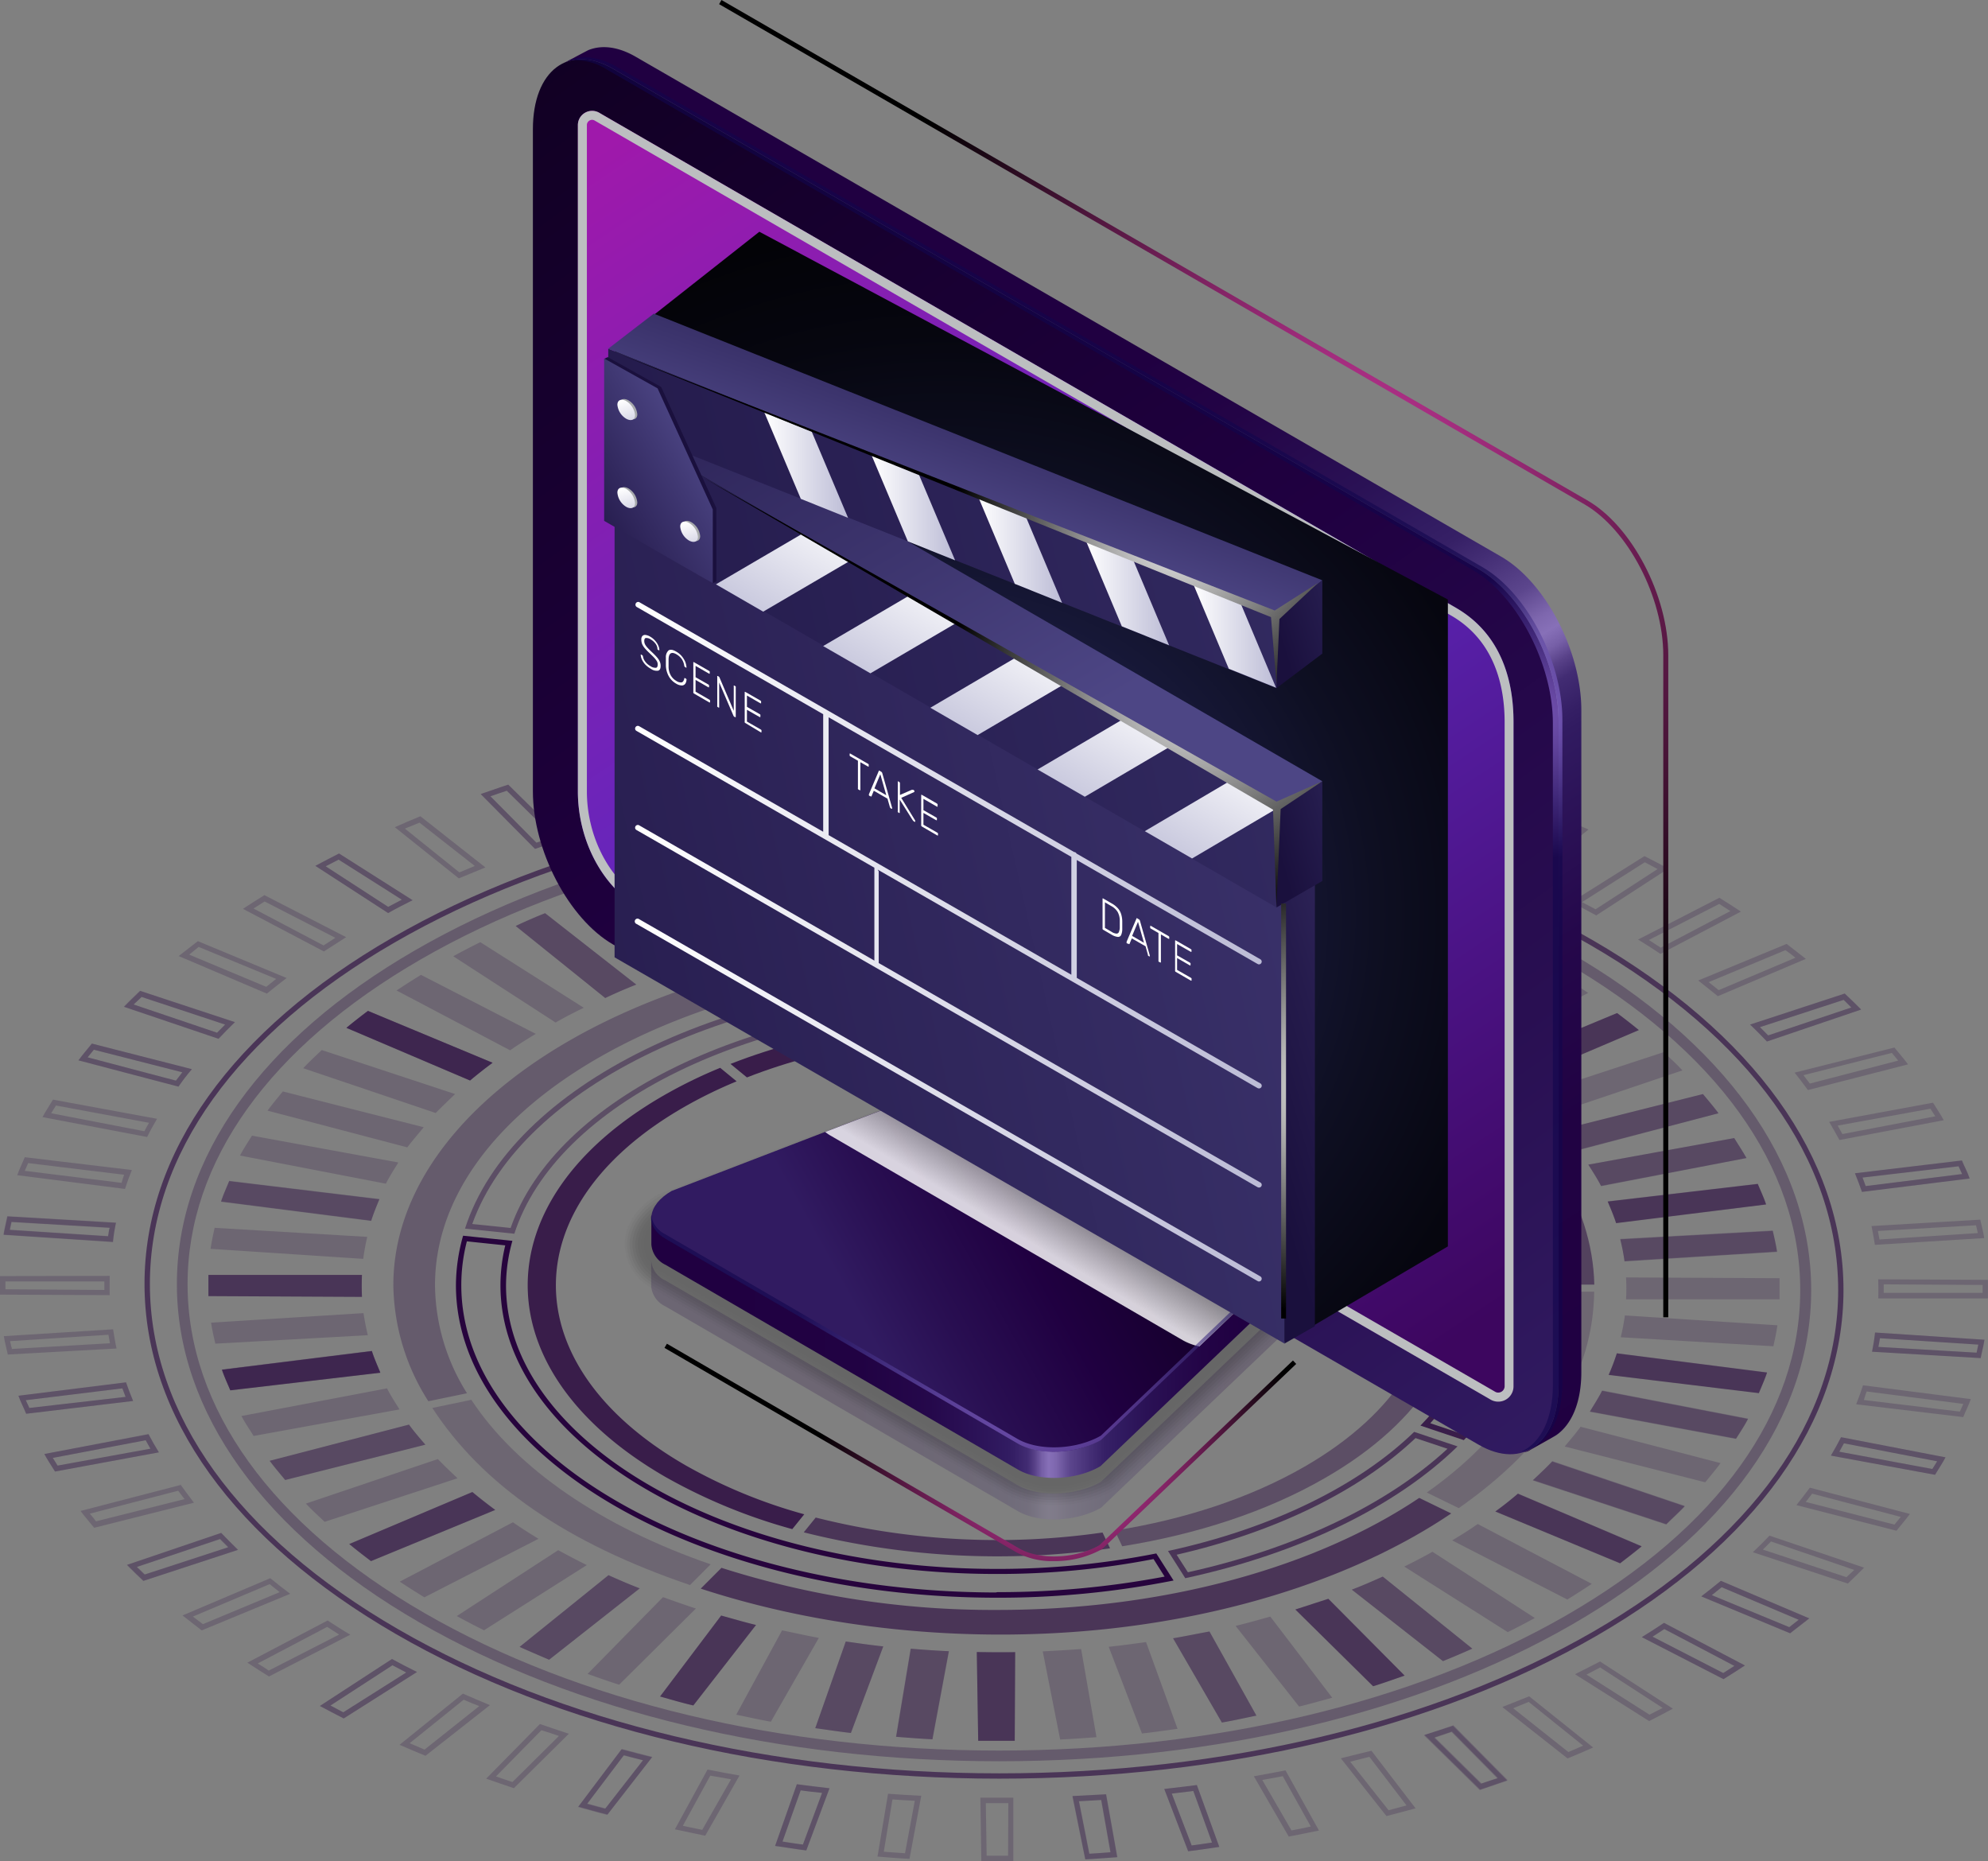
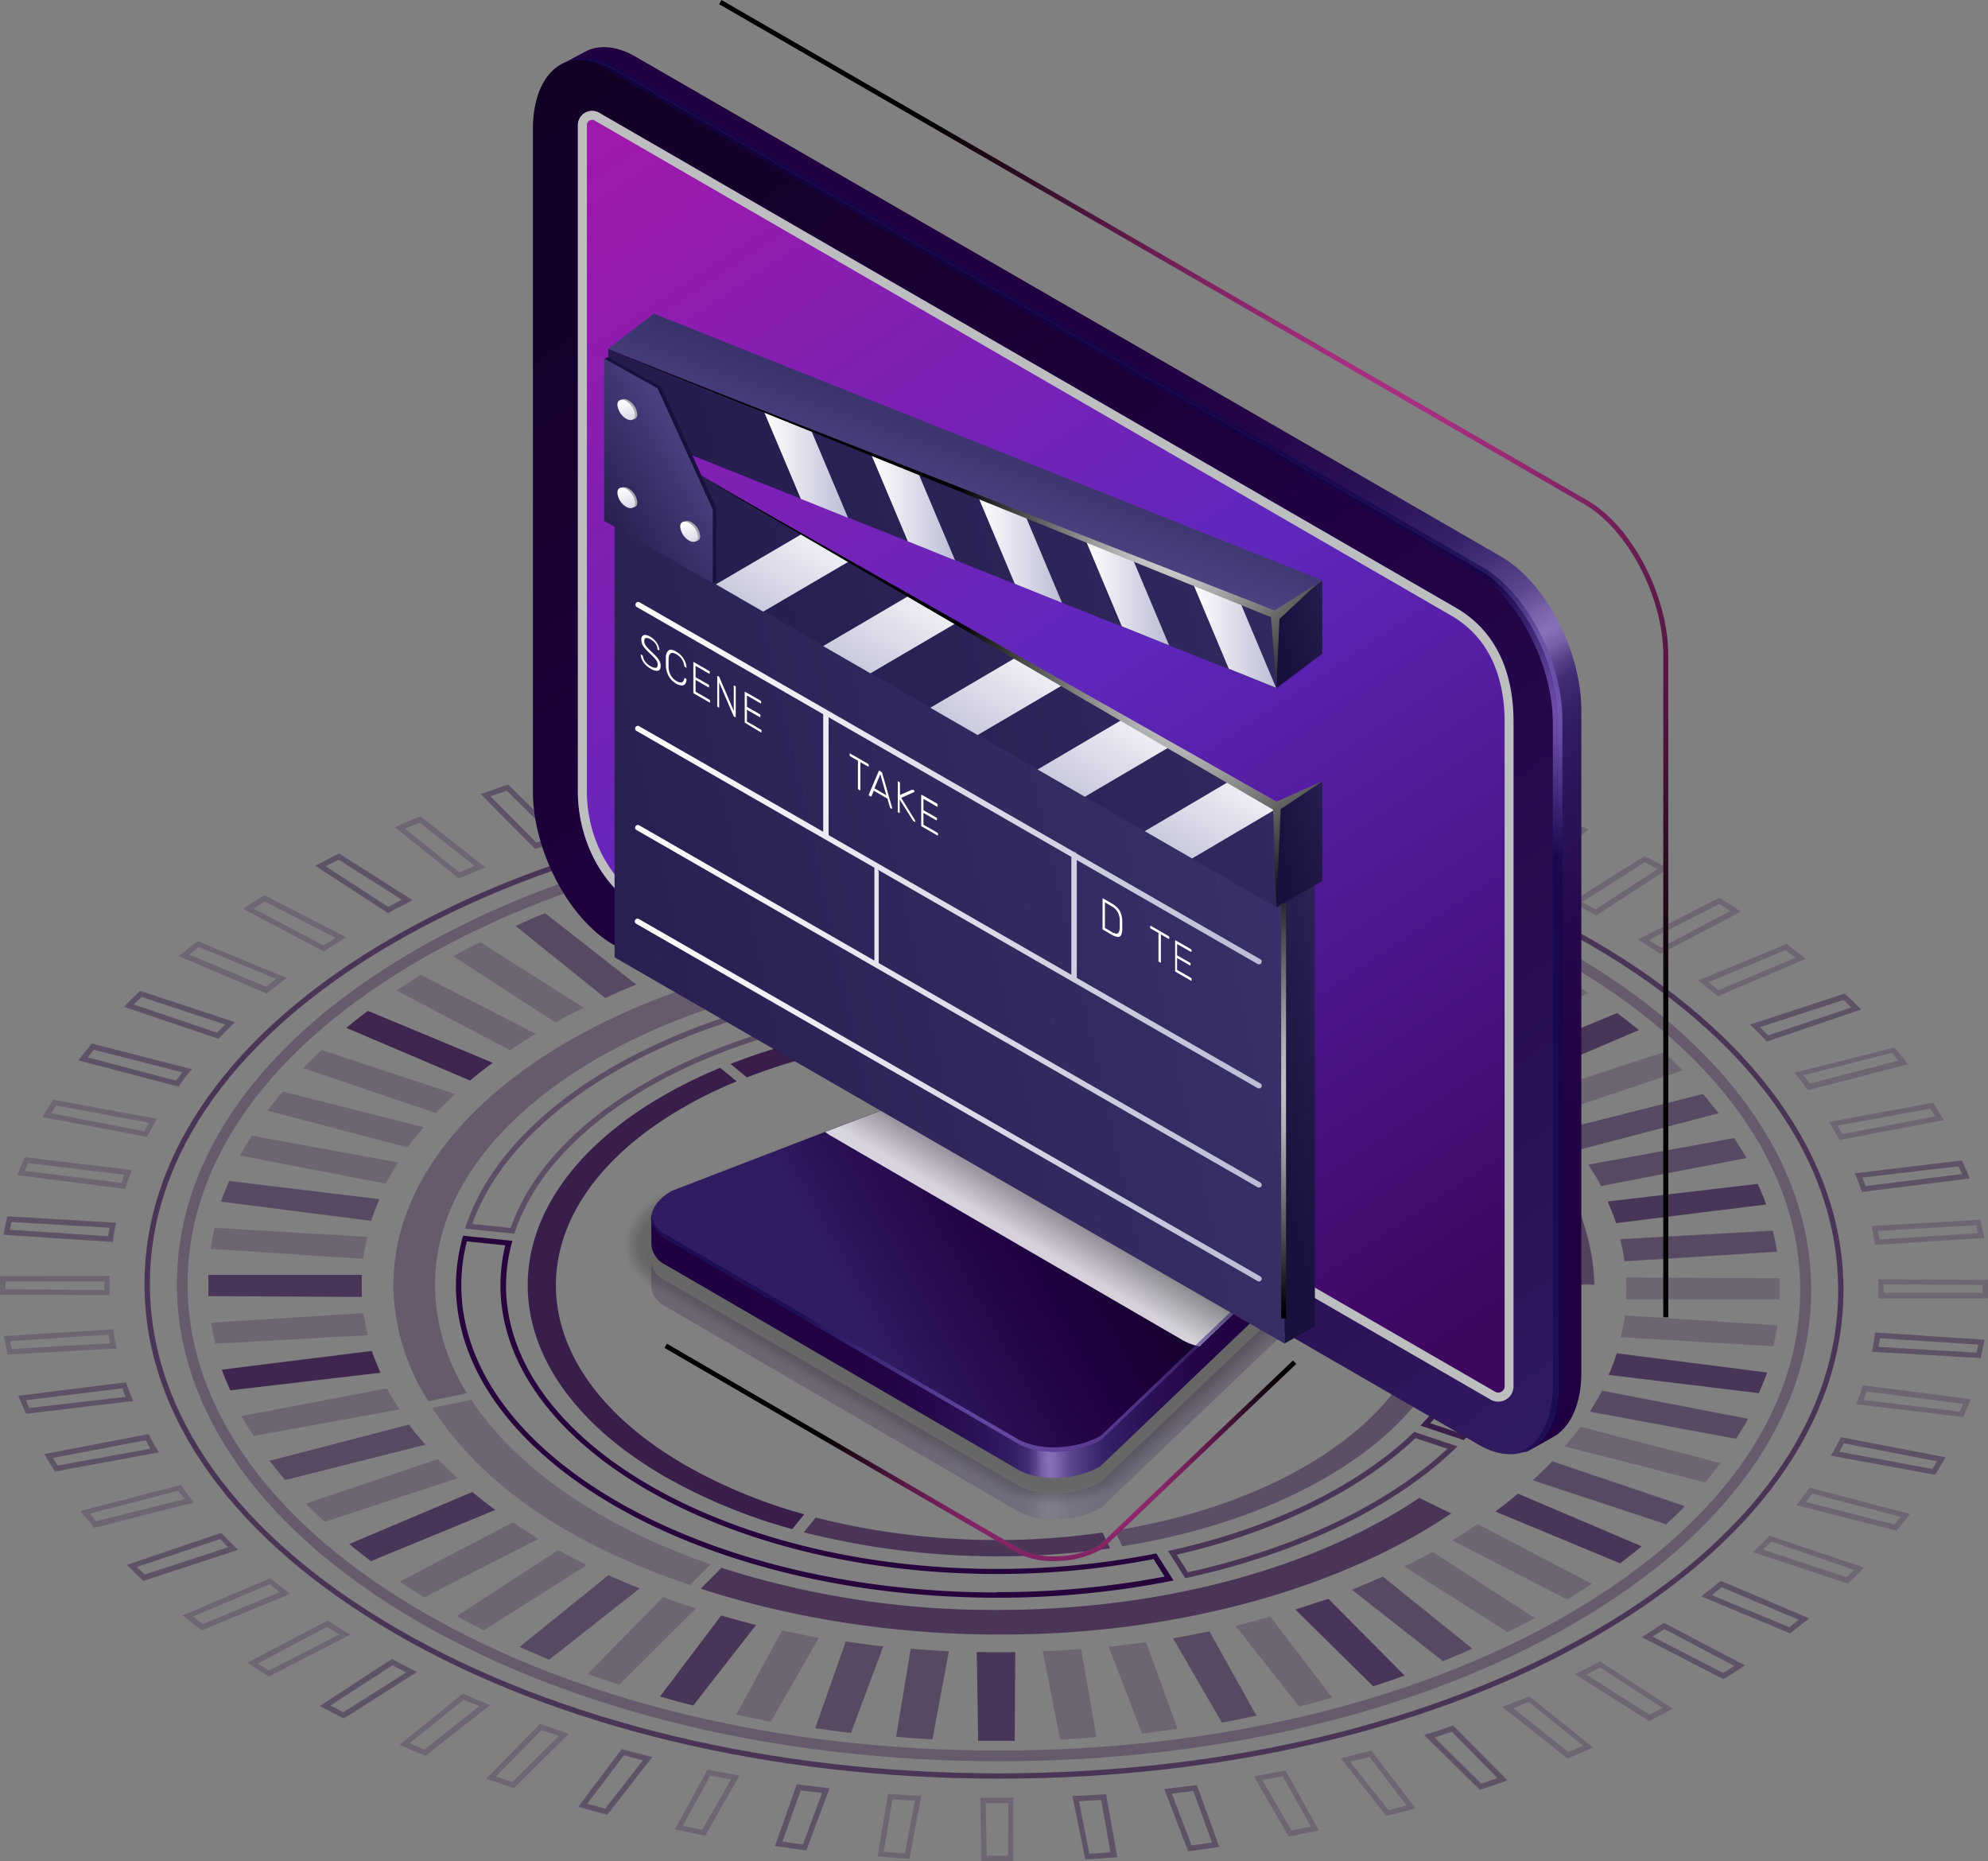
<svg xmlns="http://www.w3.org/2000/svg" xmlns:xlink="http://www.w3.org/1999/xlink" viewBox="0 0 310.76 290.89">
  <rect x="0" y="0" width="310.76" height="290.89" fill="#808080" stroke="none" />
  <defs>
    <style>.cls-1{isolation:isolate;}.cls-10,.cls-11,.cls-12,.cls-14,.cls-2,.cls-3,.cls-5,.cls-6,.cls-7,.cls-8,.cls-9{fill:#27043d;}.cls-2,.cls-31,.cls-36,.cls-6{opacity:0.6;}.cls-10,.cls-11,.cls-12,.cls-13,.cls-2,.cls-3,.cls-31,.cls-36,.cls-37,.cls-4,.cls-8,.cls-9{mix-blend-mode:screen;}.cls-3{opacity:0.3;}.cls-5,.cls-9{opacity:0.8;}.cls-7,.cls-8{opacity:0.4;}.cls-11,.cls-13,.cls-15,.cls-16{opacity:0.2;}.cls-12{opacity:0.5;}.cls-15{fill:url(#linear-gradient);}.cls-17{opacity:0;}.cls-18{opacity:0.09;}.cls-19{opacity:0.18;}.cls-20{opacity:0.27;}.cls-21{opacity:0.36;}.cls-22{opacity:0.45;}.cls-23{opacity:0.55;}.cls-24{opacity:0.64;}.cls-25{opacity:0.73;}.cls-26,.cls-30{opacity:0.82;}.cls-27{opacity:0.91;}.cls-28{fill:url(#linear-gradient-2);}.cls-29{fill:url(#linear-gradient-3);}.cls-30,.cls-34{mix-blend-mode:multiply;}.cls-30{fill:url(#New_Gradient_Swatch_1);}.cls-31{fill:url(#radial-gradient);}.cls-32{fill:url(#New_Gradient_Swatch_copy_12);}.cls-33{fill:url(#linear-gradient-4);}.cls-34{fill:#bcbec0;}.cls-35{fill:url(#linear-gradient-5);}.cls-36{fill:url(#radial-gradient-2);}.cls-37{fill:url(#radial-gradient-3);}.cls-38{fill:url(#linear-gradient-6);}.cls-39{fill:url(#linear-gradient-7);}.cls-40{fill:url(#linear-gradient-8);}.cls-41{fill:url(#linear-gradient-9);}.cls-42{fill:url(#linear-gradient-10);}.cls-43{fill:url(#linear-gradient-11);}.cls-44{fill:url(#linear-gradient-12);}.cls-45{fill:url(#linear-gradient-13);}.cls-46{fill:url(#linear-gradient-14);}.cls-47{fill:url(#linear-gradient-15);}.cls-48{fill:url(#linear-gradient-16);}.cls-49{fill:url(#linear-gradient-17);}.cls-50{fill:url(#linear-gradient-18);}.cls-51{fill:url(#linear-gradient-19);}.cls-52{fill:url(#linear-gradient-20);}.cls-53{fill:url(#linear-gradient-21);}.cls-54{fill:url(#linear-gradient-22);}.cls-55{fill:url(#linear-gradient-23);}.cls-56{fill:url(#linear-gradient-24);}.cls-57{fill:url(#linear-gradient-25);}.cls-58{fill:url(#linear-gradient-26);}.cls-59{fill:#a7a9ac;}.cls-60{fill:url(#linear-gradient-27);}.cls-61{fill:url(#linear-gradient-28);}.cls-62{fill:url(#linear-gradient-29);}.cls-63,.cls-64,.cls-68,.cls-69,.cls-70{mix-blend-mode:color-dodge;}.cls-63{fill:url(#Radial_Gradient_1);}.cls-64{fill:url(#Radial_Gradient_1-2);}.cls-65{fill:#fff;}.cls-66{fill:url(#linear-gradient-30);}.cls-67{fill:url(#linear-gradient-31);}.cls-68{fill:url(#Radial_Gradient_1-3);}.cls-69{fill:url(#radial-gradient-4);}.cls-70{fill:url(#radial-gradient-5);}</style>
    <linearGradient id="linear-gradient" x1="105.98" y1="217.09" x2="215.37" y2="217.09" gradientUnits="userSpaceOnUse">
      <stop offset="0.06" stop-color="#200041" />
      <stop offset="0.26" stop-color="#210243" />
      <stop offset="0.36" stop-color="#25084b" />
      <stop offset="0.43" stop-color="#2c1358" />
      <stop offset="0.47" stop-color="#311b61" />
      <stop offset="0.48" stop-color="#351f65" />
      <stop offset="0.5" stop-color="#422c73" />
      <stop offset="0.51" stop-color="#584188" />
      <stop offset="0.52" stop-color="#765fa7" />
      <stop offset="0.53" stop-color="#8770b8" />
      <stop offset="0.54" stop-color="#7e67ae" />
      <stop offset="0.56" stop-color="#5c468d" />
      <stop offset="0.59" stop-color="#442e75" />
      <stop offset="0.61" stop-color="#362066" />
      <stop offset="0.63" stop-color="#311b61" />
      <stop offset="0.67" stop-color="#2a1155" />
      <stop offset="0.75" stop-color="#230446" />
      <stop offset="0.81" stop-color="#200041" />
      <stop offset="1" stop-color="#200041" />
    </linearGradient>
    <linearGradient id="linear-gradient-2" x1="105.98" y1="200.4" x2="215.37" y2="200.4" xlink:href="#linear-gradient" />
    <linearGradient id="linear-gradient-3" x1="135.25" y1="207.44" x2="184.84" y2="180" gradientUnits="userSpaceOnUse">
      <stop offset="0" stop-color="#311b61" />
      <stop offset="0.2" stop-color="#290f52" />
      <stop offset="0.49" stop-color="#200041" />
      <stop offset="1" stop-color="#0f001f" />
    </linearGradient>
    <linearGradient id="New_Gradient_Swatch_1" x1="161.55" y1="194.47" x2="171.28" y2="178.15" gradientUnits="userSpaceOnUse">
      <stop offset="0" stop-color="#fff" />
      <stop offset="1" />
    </linearGradient>
    <radialGradient id="radial-gradient" cx="161.87" cy="216.65" r="38.92" gradientUnits="userSpaceOnUse">
      <stop offset="0" stop-color="#af8afc" />
      <stop offset="1" stop-color="#10054d" />
    </radialGradient>
    <linearGradient id="New_Gradient_Swatch_copy_12" x1="241.83" y1="226.7" x2="74.42" y2="-4.95" xlink:href="#linear-gradient-3" />
    <linearGradient id="linear-gradient-4" x1="97.06" y1="18.12" x2="239.49" y2="232.3" gradientUnits="userSpaceOnUse">
      <stop offset="0.01" stop-color="#9f19ab" />
      <stop offset="0.43" stop-color="#5f27bd" />
      <stop offset="0.9" stop-color="#3d065f" />
    </linearGradient>
    <linearGradient id="linear-gradient-5" x1="277.39" y1="231.74" x2="145.63" y2="21.19" xlink:href="#linear-gradient" />
    <radialGradient id="radial-gradient-2" cx="240.01" cy="111.83" r="22.43" xlink:href="#radial-gradient" />
    <radialGradient id="radial-gradient-3" cx="147.86" cy="143.22" r="140.19" gradientUnits="userSpaceOnUse">
      <stop offset="0" stop-color="#363885" />
      <stop offset="0.15" stop-color="#272860" />
      <stop offset="0.31" stop-color="#191a3d" />
      <stop offset="0.48" stop-color="#0e0f22" />
      <stop offset="0.65" stop-color="#06060f" />
      <stop offset="0.82" stop-color="#020204" />
      <stop offset="1" />
    </radialGradient>
    <linearGradient id="linear-gradient-6" x1="196.26" y1="175.79" x2="242.92" y2="161.82" gradientUnits="userSpaceOnUse">
      <stop offset="0" stop-color="#1a103d" />
      <stop offset="0.27" stop-color="#251b4c" />
      <stop offset="0.78" stop-color="#403873" />
      <stop offset="1" stop-color="#4d4685" />
    </linearGradient>
    <linearGradient id="linear-gradient-7" x1="-14.51" y1="181.43" x2="318.58" y2="106.76" xlink:href="#linear-gradient-6" />
    <linearGradient id="linear-gradient-8" x1="159.93" y1="91.23" x2="149.5" y2="111.11" xlink:href="#linear-gradient-6" />
    <linearGradient id="linear-gradient-9" x1="199.71" y1="132.99" x2="222.76" y2="126.09" gradientUnits="userSpaceOnUse">
      <stop offset="0" stop-color="#1a103d" />
      <stop offset="0.33" stop-color="#241b4c" />
      <stop offset="0.97" stop-color="#3f3873" />
      <stop offset="1" stop-color="#413a75" />
    </linearGradient>
    <linearGradient id="linear-gradient-10" x1="3.3" y1="136.14" x2="297.68" y2="70.15" xlink:href="#linear-gradient-9" />
    <linearGradient id="linear-gradient-11" x1="116.91" y1="36.32" x2="163.48" y2="115.37" gradientUnits="userSpaceOnUse">
      <stop offset="0" stop-color="#251c4d" />
      <stop offset="0.59" stop-color="#3c346d" />
      <stop offset="1" stop-color="#4d4685" />
    </linearGradient>
    <linearGradient id="linear-gradient-12" x1="128.9" y1="78.05" x2="116.28" y2="99.98" gradientUnits="userSpaceOnUse">
      <stop offset="0" stop-color="#fff" />
      <stop offset="1" stop-color="#bcbcd6" />
    </linearGradient>
    <linearGradient id="linear-gradient-13" x1="145.65" y1="87.69" x2="133.04" y2="109.62" xlink:href="#linear-gradient-12" />
    <linearGradient id="linear-gradient-14" x1="162.41" y1="97.33" x2="149.79" y2="119.26" xlink:href="#linear-gradient-12" />
    <linearGradient id="linear-gradient-15" x1="179.16" y1="106.97" x2="166.54" y2="128.9" xlink:href="#linear-gradient-12" />
    <linearGradient id="linear-gradient-16" x1="195.91" y1="116.61" x2="183.29" y2="138.54" xlink:href="#linear-gradient-12" />
    <linearGradient id="linear-gradient-17" x1="200.03" y1="127.09" x2="220.9" y2="120.84" gradientTransform="matrix(1, -0.18, 0, 1, 0, 8.54)" xlink:href="#linear-gradient-9" />
    <linearGradient id="linear-gradient-18" x1="4.56" y1="130.29" x2="296.37" y2="64.87" gradientTransform="matrix(1, -0.18, 0, 1, 0, 8.54)" xlink:href="#linear-gradient-9" />
    <linearGradient id="linear-gradient-19" x1="159.79" y1="73.53" x2="147.1" y2="97.71" gradientTransform="matrix(1, -0.18, 0, 1, 0, 8.54)" xlink:href="#linear-gradient-11" />
    <linearGradient id="linear-gradient-20" x1="119.48" y1="72.7" x2="132.57" y2="72.7" xlink:href="#linear-gradient-12" />
    <linearGradient id="linear-gradient-21" x1="136.21" y1="79.33" x2="149.3" y2="79.33" xlink:href="#linear-gradient-12" />
    <linearGradient id="linear-gradient-22" x1="152.93" y1="85.96" x2="166.02" y2="85.96" xlink:href="#linear-gradient-12" />
    <linearGradient id="linear-gradient-23" x1="169.66" y1="92.59" x2="182.75" y2="92.59" xlink:href="#linear-gradient-12" />
    <linearGradient id="linear-gradient-24" x1="186.38" y1="99.22" x2="199.47" y2="99.22" xlink:href="#linear-gradient-12" />
    <linearGradient id="linear-gradient-25" x1="109.59" y1="72.13" x2="130.85" y2="67.59" xlink:href="#linear-gradient-9" />
    <linearGradient id="linear-gradient-26" x1="85.17" y1="84.05" x2="109.78" y2="69.57" xlink:href="#linear-gradient-6" />
    <linearGradient id="linear-gradient-27" x1="97.45" y1="62.52" x2="99.06" y2="68.19" xlink:href="#linear-gradient-12" />
    <linearGradient id="linear-gradient-28" x1="97.45" y1="76.29" x2="99.06" y2="81.96" xlink:href="#linear-gradient-12" />
    <linearGradient id="linear-gradient-29" x1="107.27" y1="81.56" x2="108.88" y2="87.23" xlink:href="#linear-gradient-12" />
    <radialGradient id="Radial_Gradient_1" cx="187.28" cy="106.09" r="38.51" xlink:href="#New_Gradient_Swatch_1" />
    <radialGradient id="Radial_Gradient_1-2" cx="184.45" cy="81.86" r="35.11" xlink:href="#New_Gradient_Swatch_1" />
    <linearGradient id="linear-gradient-30" x1="99.28" y1="139.84" x2="197.22" y2="139.84" xlink:href="#linear-gradient-12" />
    <linearGradient id="linear-gradient-31" x1="99.28" y1="171.95" x2="197.22" y2="171.95" xlink:href="#linear-gradient-12" />
    <radialGradient id="Radial_Gradient_1-3" cx="209.87" cy="169.88" r="35.95" xlink:href="#New_Gradient_Swatch_1" />
    <radialGradient id="radial-gradient-4" cx="202.25" cy="88.29" r="89.73" gradientUnits="userSpaceOnUse">
      <stop offset="0" stop-color="#fa45c1" />
      <stop offset="0.21" stop-color="#cb389d" />
      <stop offset="0.67" stop-color="#571843" />
      <stop offset="1" />
    </radialGradient>
    <radialGradient id="radial-gradient-5" cx="165.17" cy="225.07" r="36.92" xlink:href="#radial-gradient-4" />
  </defs>
  <g class="cls-1">
    <g id="Слой_2" data-name="Слой 2">
      <g id="Layer_1" data-name="Layer 1">
        <path class="cls-2" d="M156.21,278c-35.59,0-69.09-8-94.35-22.62s-39.27-34-39.27-54.71c0-20.48,13.74-39.69,38.69-54.09s58-22.28,93.27-22.28c35.59,0,69.1,8,94.35,22.61s39.27,34.06,39.27,54.72c0,20.48-13.74,39.69-38.68,54.09S191.49,278,156.21,278Zm-1.66-152.86c-35.13,0-68.1,7.87-92.85,22.16s-38.27,33.2-38.27,53.37c0,20.35,13.79,39.52,38.85,54s58.49,22.5,93.93,22.5c35.13,0,68.11-7.87,92.86-22.16s38.27-33.2,38.27-53.37c0-20.35-13.8-39.52-38.86-54S190,125.17,154.55,125.17Z" />
        <path class="cls-3" d="M156.18,275.28c-34.19,0-66.39-7.72-90.67-21.73s-37.86-32.86-37.86-52.83c0-19.79,13.25-38.35,37.3-52.23s55.75-21.41,89.63-21.41c34.2,0,66.39,7.71,90.67,21.73s37.87,32.86,37.87,52.83c0,19.79-13.25,38.34-37.31,52.23C221.9,267.68,190.06,275.28,156.18,275.28Zm-1.6-146.53c-33.6,0-65.13,7.53-88.79,21.19s-36.47,31.61-36.47,50.78c0,19.35,13.15,37.59,37,51.38,24,13.87,55.93,21.51,89.83,21.51,33.6,0,65.13-7.53,88.79-21.19s36.47-31.61,36.47-50.78c0-19.35-13.15-37.59-37-51.38S188.49,128.75,154.58,128.75Z" />
        <g class="cls-4">
          <path class="cls-5" d="M107.12,229c-26.83-15.48-27-40.51-.31-55.9a70.91,70.91,0,0,1,8.34-4.09l-2.57-2.11a74.56,74.56,0,0,0-8.92,4.37c-28.35,16.36-28.21,43.08.32,59.55A86.85,86.85,0,0,0,123.85,239l1.87-2.32A80.89,80.89,0,0,1,107.12,229Z" />
          <path class="cls-6" d="M223.46,197.26l4.43-.22c-1.65-9.15-8.47-18.07-20.44-25.15l-3.16,1.82C215.5,180.36,221.9,188.7,223.46,197.26Z" />
          <path class="cls-5" d="M202.9,172.9l3.15-1.82c-25.24-14.17-63.82-15.78-91.86-4.79l2.57,2.11C143.08,158.09,179.18,159.61,202.9,172.9Z" />
          <path class="cls-7" d="M228.05,198.18l-4.42.22c1.47,11.06-5.08,22.39-19.68,30.82-8.55,4.93-18.81,8.27-29.69,10l1.16,2.46c11.63-1.86,22.59-5.41,31.7-10.67C222.67,222.07,229.62,210,228.05,198.18Z" />
          <path class="cls-6" d="M127.51,237.19l-1.87,2.31A124,124,0,0,0,173.52,242l-1.17-2.47A116,116,0,0,1,127.51,237.19Z" />
        </g>
        <path class="cls-8" d="M154.1,152.62c-40.6.21-74.27,17.12-81.41,39.41l7.71.8c6.51-20.18,37-35.47,73.73-35.69ZM79.82,191.93l-6-.62c7.76-21.64,40.82-37.42,79.45-37.84v2.84C117.55,156.75,86.91,171.61,79.82,191.93Z" />
        <path class="cls-2" d="M156.06,152.63l0,4.51c17.92.16,34.39,3.89,47.35,10l5-3.45C194.12,156.91,175.89,152.78,156.06,152.63Zm47.29,13.57C190,160,174,156.56,156.91,156.31v-2.84c18,.25,35.65,3.92,49.86,10.38Z" />
        <path class="cls-9" d="M209.93,164.45l-5,3.44c16.3,8.12,26.69,20.09,26.76,33.42,0,7.82-3.48,15.15-9.65,21.51l6.78,2.27c6.84-7,10.74-15.13,10.7-23.76C239.43,186.61,227.94,173.39,209.93,164.45Zm18.65,59.68-5-1.68c5.92-6.48,9-13.76,9-21.14-.07-12.81-9.51-25-26-33.52l3.44-2.37c18.15,9.14,28.59,22.21,28.67,35.91C238.71,209.28,235.22,217.15,228.58,224.13Z" />
        <path class="cls-10" d="M180.75,242.8a127.19,127.19,0,0,1-24.88,2.42h-.24c-42.07-.07-76.4-19.9-76.53-44.18a25.71,25.71,0,0,1,1-7.1l-7.71-.8A28.7,28.7,0,0,0,71.27,201c.14,26.78,38,48.64,84.38,48.72h.27a139.64,139.64,0,0,0,27.53-2.69Zm-25.1,6.1c-45.92-.08-83.4-21.56-83.54-47.88a27.45,27.45,0,0,1,.87-7l6,.63a26.69,26.69,0,0,0-.75,6.36c.13,24.75,34.84,44.94,77.36,45h.25a127.48,127.48,0,0,0,24.48-2.33l1.73,2.74a140,140,0,0,1-26.16,2.43Z" />
        <path class="cls-2" d="M221.06,223.8c-8.74,8.47-22.29,15.1-38.48,18.62l2.7,4.25c17.92-3.88,32.92-11.21,42.56-20.6ZM183.93,243c15.45-3.53,28.66-10,37.34-18.23l5,1.67c-9.5,8.77-23.83,15.6-40.58,19.3Z" />
        <path class="cls-11" d="M188.48,147.52l7.2-13.16c-1.81-.37-3.59-.78-5.41-1.1l-7.48,13.14C184.71,146.72,186.59,147.13,188.48,147.52Zm-89,6.37L85.21,142.73c-1.56.62-3.09,1.28-4.6,2l14,11.26C96.21,155.23,97.81,154.54,99.45,153.89Zm98.58-4,9.55-12.65c-1.73-.48-3.44-1-5.2-1.4l-9.8,12.58C194.43,148.82,196.23,149.34,198,149.85Zm35.34,16.54c1.23.92,2.44,1.85,3.56,2.8L256.18,161c-1.09-.9-2.24-1.79-3.4-2.66Zm-6.79-4.54q2.1,1.26,4,2.58l17.65-9.28c-1.24-.83-2.53-1.65-3.85-2.46Zm8.52-14.3L219,157.74c1.52.74,3,1.52,4.46,2.33l15.86-10.3C238,149,236.55,148.27,235.1,147.55ZM127.38,146.3l-7.62-13.17c-1.82.31-3.6.72-5.39,1.08l7.34,13.19C123.59,147,125.47,146.61,127.38,146.3Zm135.61,21c-.91-1-1.92-1.9-2.92-2.85l-20.78,6.81c1.06,1,2.12,2,3.07,3ZM117.61,148.24l-9.94-12.61c-1.75.42-3.46.91-5.18,1.38l9.69,12.68C114,149.19,115.77,148.67,117.61,148.24Zm60.94-2.45,4.78-13.54c-1.86-.25-3.71-.55-5.58-.75L172.7,145C174.66,145.24,176.61,145.51,178.55,145.79Zm-70.28,5L96.11,138.84c-1.66.52-3.29,1.1-4.91,1.67l11.91,12C104.82,151.94,106.52,151.33,108.27,150.79Zm60.11-6.13,2.3-13.76c-1.9-.15-3.79-.3-5.68-.39l-2.58,13.77C164.41,144.36,166.4,144.5,168.38,144.66Zm-20.65-.41L145,130.48c-1.9.08-3.79.22-5.69.36l2.45,13.77C143.75,144.46,145.73,144.33,147.73,144.25Zm-10.27.72-5.2-13.55c-1.87.2-3.72.48-5.57.73l4.92,13.56C133.55,145.44,135.49,145.17,137.46,145Zm87.47-2L210.8,154.09c1.64.65,3.25,1.35,4.84,2.07L229.54,145C228,144.28,226.49,143.61,224.93,143Zm29.25,60.11,24,0c0-1.1,0-2.2,0-3.3l-24-.12A30.71,30.71,0,0,1,254.18,203.09Zm-9.62,23,22,5.6c.81-1,1.67-2,2.39-3L247.07,223C246.32,224.05,245.42,225.08,244.56,226.12Zm-4.94,5.23,20.85,6.89c1-1,2-1.88,2.89-2.84l-20.71-7C241.71,229.39,240.67,230.37,239.62,231.35Zm-5.88,4.9,19.51,8.1c1.15-.88,2.29-1.75,3.37-2.65l-19.34-8.23C236.17,234.41,235,235.34,233.74,236.25Zm-81.05,22,.22,13.84c1.9,0,3.81,0,5.71,0l.07-13.85Q155.69,258.27,152.69,258.21ZM56.58,199.27l-24,0c0,1.11,0,2.21,0,3.31l24,.12C56.54,201.58,56.53,200.43,56.58,199.27Zm101.49-55.12-.21-13.85c-1.91,0-3.81,0-5.72,0l-.07,13.85C154.08,144.11,156.07,144.11,158.07,144.15Zm94.56,47,23.44-2.92c-.35-1.08-.86-2.14-1.3-3.21l-23.46,2.75C251.79,188.93,252.27,190.05,252.63,191.18Zm1.31,5.94,23.84-1.49c-.16-1.1-.42-2.19-.67-3.28l-23.84,1.32A31.81,31.81,0,0,1,253.94,197.12Zm-7.1-17.42L268.63,174c-.74-1-1.6-2-2.43-3l-21.91,5.51C245.17,177.6,246.08,178.64,246.84,179.7Zm3.43,5.66L273,181c-.55-1-1.27-2.08-1.91-3.12l-22.81,4.15C249,183.16,249.7,184.25,250.27,185.36Zm1.19,29.54,23.48,2.85c.44-1.08.93-2.14,1.28-3.22l-23.48-3A34.65,34.65,0,0,1,251.46,214.9Zm1.89-5.86,23.86,1.41c.24-1.09.48-2.18.63-3.28L254,205.6A32,32,0,0,1,253.35,209Zm-4.82,11.58,22.84,4.24c.63-1,1.34-2.06,1.88-3.11l-22.81-4.4C249.89,218.45,249.19,219.53,248.53,220.62ZM214,139.05,202,151c1.75.55,3.46,1.16,5.17,1.77l11.79-12C217.28,140.16,215.65,139.58,214,139.05ZM87.26,242.29,71.4,252.59q2.1,1.14,4.26,2.22l16.07-10.19C90.21,243.87,88.73,243.09,87.26,242.29ZM163,258.11l2.72,13.77c1.9-.08,3.79-.22,5.68-.36L169,257.74C167,257.89,165,258,163,258.11Zm-40.75-3.28L115.09,268c1.8.37,3.58.78,5.41,1.1L128,256C126.06,255.64,124.18,255.22,122.29,254.83Zm20.09,2.86-2.29,13.77c1.89.14,3.78.3,5.68.39l2.57-13.77C146.35,258,144.37,257.85,142.38,257.69ZM95.12,246.2l-13.9,11.21c1.52.67,3.06,1.34,4.62,2L100,248.26C98.32,247.61,96.71,246.92,95.12,246.2Zm8.52,3.43-11.79,12c1.64.58,3.27,1.16,4.93,1.69l12-11.91C107.06,250.85,105.35,250.24,103.64,249.63Zm9.09,2.88-9.55,12.65c1.73.48,3.44,1,5.2,1.4l9.8-12.58C116.33,253.54,114.54,253,112.73,252.51Zm19.48,4.05-4.77,13.55c1.86.25,3.7.54,5.57.75l5.06-13.53C136.1,257.12,134.16,256.84,132.21,256.56Zm87.3-11.71,16.18,10.25q2.15-1.07,4.23-2.21l-16-10.35Q221.78,243.74,219.51,244.85Zm-8.2,3.61,14.25,11.17c1.55-.62,3.08-1.28,4.59-1.95l-14-11.26C214.55,247.13,213,247.82,211.31,248.46Zm-38,8.93,5.2,13.55c1.86-.2,3.71-.48,5.56-.73l-4.92-13.56C177.21,256.92,175.27,257.19,173.31,257.39ZM227,240.76,245,250c1.31-.8,2.59-1.62,3.82-2.45L231,238.2C229.74,239.08,228.4,239.93,227,240.76Zm-24.53,10.8,12.16,12c1.67-.52,3.29-1.1,4.92-1.67l-11.92-12C206,250.42,204.24,251,202.49,251.56Zm-19.11,4.5L191,269.23c1.83-.31,3.6-.72,5.4-1.08L189.06,255C187.17,255.34,185.3,255.74,183.38,256.06Zm9.78-1.94,9.93,12.61c1.76-.42,3.46-.91,5.18-1.38l-9.68-12.68C196.79,253.17,195,253.68,193.16,254.12Zm-135-43-23.44,2.92c.36,1.08.86,2.15,1.31,3.22l23.45-2.75C59,213.43,58.49,212.31,58.13,211.17Zm4.11-29.43L39.39,177.5c-.62,1-1.33,2.06-1.87,3.11l22.8,4.4C60.87,183.91,61.57,182.83,62.24,181.74Zm-2.94,5.71-23.48-2.84c-.43,1.08-.93,2.14-1.27,3.22l23.47,3C58.37,189.7,58.83,188.58,59.3,187.45Zm6.9-11.22-22-5.59c-.81,1-1.66,2-2.39,3l21.85,5.74C64.44,178.31,65.34,177.27,66.2,176.23ZM77,166.11,57.52,158c-1.16.87-2.3,1.76-3.37,2.65l19.33,8.23C74.6,167.94,75.79,167,77,166.11ZM71.14,171,50.3,164.12c-1,.94-2,1.88-2.9,2.84l20.71,7C69.05,173,70.1,172,71.14,171Zm-8.65,76.21q1.88,1.24,3.85,2.45l17.84-9.15c-1.4-.85-2.74-1.7-4-2.58Zm-5.08-53.89-23.86-1.41c-.24,1.09-.48,2.18-.63,3.28l23.86,1.57A34,34,0,0,1,57.41,193.32Zm26.34-31.73-17.94-9.22c-1.31.8-2.58,1.62-3.82,2.44l17.75,9.35C81,163.28,82.36,162.43,83.75,161.59ZM56.82,205.24,33,206.73c.15,1.1.41,2.19.66,3.28l23.84-1.32C57.22,207.54,57,206.39,56.82,205.24Zm-9,29.77c.92,1,1.93,1.9,2.93,2.85l20.77-6.81c-1.06-1-2.12-2-3.07-3Zm6.81,6.32c1.09.9,2.24,1.79,3.4,2.67l19.42-8c-1.24-.92-2.44-1.85-3.57-2.8Zm9.35-18.67-21.79,5.66c.73,1,1.6,2,2.42,3l21.91-5.52C65.6,224.76,64.69,223.72,63.93,222.66ZM60.5,217l-22.76,4.32c.55,1.06,1.27,2.08,1.9,3.12l22.81-4.15C61.77,219.19,61.06,218.11,60.5,217Zm30.75-59.49L75.08,147.26c-1.44.71-2.85,1.45-4.23,2.2l16,10.36C88.27,159,89.74,158.25,91.25,157.51Z" />
        <path class="cls-12" d="M233.37,166.39c1.23.92,2.44,1.85,3.56,2.8L256.18,161c-1.09-.9-2.24-1.79-3.4-2.66Zm-125.1-15.6L96.11,138.84c-1.66.52-3.29,1.1-4.91,1.67l11.91,12C104.82,151.94,106.52,151.33,108.27,150.79Zm60.11-6.13,2.3-13.76c-1.9-.15-3.79-.3-5.68-.39l-2.58,13.77C164.41,144.36,166.4,144.5,168.38,144.66Zm-20.65-.41L145,130.48c-1.9.08-3.79.22-5.69.36l2.45,13.77C143.75,144.46,145.73,144.33,147.73,144.25Zm77.2-1.27L210.8,154.09c1.64.65,3.25,1.35,4.84,2.07L229.54,145C228,144.28,226.49,143.61,224.93,143Zm8.81,93.27,19.51,8.1c1.15-.88,2.29-1.75,3.37-2.65l-19.34-8.23C236.17,234.41,235,235.34,233.74,236.25Zm-81.05,22,.22,13.84c1.9,0,3.81,0,5.71,0l.07-13.85Q155.69,258.27,152.69,258.21ZM56.58,199.27l-24,0c0,1.11,0,2.21,0,3.31l24,.12C56.54,201.58,56.53,200.43,56.58,199.27Zm196.05-8.09,23.44-2.92c-.35-1.08-.86-2.14-1.3-3.21l-23.46,2.75C251.79,188.93,252.27,190.05,252.63,191.18Zm-1.17,23.72,23.48,2.85c.44-1.08.93-2.14,1.28-3.22l-23.48-3A34.65,34.65,0,0,1,251.46,214.9ZM112.73,252.51l-9.55,12.65c1.73.48,3.44,1,5.2,1.4l9.8-12.58C116.33,253.54,114.54,253,112.73,252.51Zm89.76-.95,12.16,12c1.67-.52,3.29-1.1,4.92-1.67l-11.92-12C206,250.42,204.24,251,202.49,251.56ZM58.13,211.17l-23.44,2.92c.36,1.08.86,2.15,1.31,3.22l23.45-2.75C59,213.43,58.49,212.31,58.13,211.17ZM77,166.11,57.52,158c-1.16.87-2.3,1.76-3.37,2.65l19.33,8.23C74.6,167.94,75.79,167,77,166.11ZM54.58,241.33c1.09.9,2.24,1.79,3.4,2.67l19.42-8c-1.24-.92-2.44-1.85-3.57-2.8Z" />
        <path class="cls-3" d="M99.45,153.89,85.21,142.73c-1.56.62-3.09,1.28-4.6,2l14,11.26C96.21,155.23,97.81,154.54,99.45,153.89Zm98.58-4,9.55-12.65c-1.73-.48-3.44-1-5.2-1.4l-9.8,12.58C194.43,148.82,196.23,149.34,198,149.85Zm37.07-2.3L219,157.74c1.52.74,3,1.52,4.46,2.33l15.86-10.3C238,149,236.55,148.27,235.1,147.55Zm-117.49.69-9.94-12.61c-1.75.42-3.46.91-5.18,1.38l9.69,12.68C114,149.19,115.77,148.67,117.61,148.24Zm60.94-2.45,4.78-13.54c-1.86-.25-3.71-.55-5.58-.75L172.7,145C174.66,145.24,176.61,145.51,178.55,145.79Zm61.07,85.56,20.85,6.89c1-1,2-1.88,2.89-2.84l-20.71-7C241.71,229.39,240.67,230.37,239.62,231.35Zm14.32-34.23,23.84-1.49c-.16-1.1-.42-2.19-.67-3.28l-23.84,1.32A31.81,31.81,0,0,1,253.94,197.12Zm-7.1-17.42L268.63,174c-.74-1-1.6-2-2.43-3l-21.91,5.51C245.17,177.6,246.08,178.64,246.84,179.7Zm3.43,5.66L273,181c-.55-1-1.27-2.08-1.91-3.12l-22.81,4.15C249,183.16,249.7,184.25,250.27,185.36Zm-1.74,35.26,22.84,4.24c.63-1,1.34-2.06,1.88-3.11l-22.81-4.4C249.89,218.45,249.19,219.53,248.53,220.62ZM142.38,257.69l-2.29,13.77c1.89.14,3.78.3,5.68.39l2.57-13.77C146.35,258,144.37,257.85,142.38,257.69ZM95.12,246.2l-13.9,11.21c1.52.67,3.06,1.34,4.62,2L100,248.26C98.32,247.61,96.71,246.92,95.12,246.2Zm37.09,10.36-4.77,13.55c1.86.25,3.7.54,5.57.75l5.06-13.53C136.1,257.12,134.16,256.84,132.21,256.56Zm79.1-8.1,14.25,11.17c1.55-.62,3.08-1.28,4.59-1.95l-14-11.26C214.55,247.13,213,247.82,211.31,248.46Zm-27.93,7.6L191,269.23c1.83-.31,3.6-.72,5.4-1.08L189.06,255C187.17,255.34,185.3,255.74,183.38,256.06ZM58.13,211.17l-23.44,2.92c.36,1.08.86,2.15,1.31,3.22l23.45-2.75C59,213.43,58.49,212.31,58.13,211.17Zm1.17-23.72-23.48-2.84c-.43,1.08-.93,2.14-1.27,3.22l23.47,3C58.37,189.7,58.83,188.58,59.3,187.45ZM77,166.11,57.52,158c-1.16.87-2.3,1.76-3.37,2.65l19.33,8.23C74.6,167.94,75.79,167,77,166.11ZM63.93,222.66l-21.79,5.66c.73,1,1.6,2,2.42,3l21.91-5.52C65.6,224.76,64.69,223.72,63.93,222.66Z" />
        <path class="cls-11" d="M189.65,113.83c-1.63-.22-3.24-.51-4.88-.7l-3.62,9.72c1.7.19,3.41.4,5.1.63Zm-7.34,8.31,3-8.09c.74.09,1.47.2,2.19.32l1,.15-2.83,8C184.5,122.41,183.38,122.26,182.31,122.14Zm23-5.7c-1.58-.32-3.14-.68-4.74-1l-5.35,9.41c1.66.29,3.32.6,5,.93Zm-8.78,7.82L201,116.4c.77.15,1.55.32,2.31.48l.71.15-4.29,7.84C198.69,124.66,197.61,124.46,196.52,124.26Zm41.88,13.39,9.9-8c-1.34-.58-2.68-1.16-4.05-1.72l-10.07,7.93C235.6,136.44,237,137,238.4,137.65Zm6-8.75,2.32,1-8.43,6.8-2.45-1.05Zm-70.75-16.73c-1.66-.11-3.31-.27-5-.35l-1.84,9.86c1.73.09,3.46.19,5.18.32Zm-5.83,8.72,1.54-8.2,2.51.19.8.06-1.36,8.17Zm67,3.5c-1.43-.5-2.86-1-4.33-1.48l-8.59,8.51c1.52.49,3,1,4.52,1.52Zm-11.35,6.66,7.25-7.18c.87.28,1.73.58,2.58.88l-7.1,7.22Zm-3-11.08c-1.51-.41-3-.85-4.55-1.23l-7,9c1.6.4,3.2.81,4.78,1.23Zm-10.11,7.27,5.88-7.55c.84.21,1.67.44,2.48.67l.34.09L213.28,128Zm-67.19-5.6-1.95-9.87c-1.67.08-3.32.22-5,.34l1.74,9.83C139.64,121.82,141.36,121.72,143.1,121.64Zm-5.21-8.82c.85-.06,1.71-.13,2.58-.18l1.61,8.21-3.48.2-1.44-8.17ZM88.13,131.18l-8.68-8.54c-1.45.46-2.88,1-4.31,1.47l8.49,8.57Q85.87,131.9,88.13,131.18Zm-8.91-7.59,7.34,7.22c-.88.28-1.78.58-2.71.9l-7.18-7.25C77.51,124.17,78.36,123.87,79.22,123.59Zm21.91,4-7.11-9c-1.53.37-3,.81-4.54,1.21l6.89,9C98,128.34,99.54,127.94,101.13,127.55Zm-10-7.41,2.55-.68,6,7.59c-1,.25-2,.5-3,.76l-5.8-7.6ZM75.88,135.58l-10.16-8c-1.36.55-2.7,1.13-4,1.71l10,8Q73.75,136.44,75.88,135.58Zm-10.3-7,8.64,6.77c-.77.32-1.57.66-2.41,1l-8.52-6.84Zm49.15-3.85-5.46-9.43c-1.59.28-3.15.64-4.73,1l5.23,9.4C111.42,125.33,113.07,125,114.73,124.73Zm-8.15-8c.74-.15,1.5-.31,2.26-.45l4.56,7.88-3.19.59-4.38-7.86Zm142.91,26.37,11.3-7.34c-1.23-.66-2.47-1.32-3.73-1.95L245.61,141C246.92,141.69,248.21,142.36,249.49,143.06Zm7.62-8.33,2,1.06-9.69,6.29L247.3,141Zm-128.34-12L125,113c-1.63.18-3.24.46-4.87.67l3.51,9.67C125.36,123.15,127.06,122.94,128.77,122.75Zm-6.48-8.5c.72-.11,1.46-.22,2.19-.31l3.11,8.1-3.36.41-2.93-8.06Zm35.27,7.13-.16-9.89-3,0h-2l0,9.89h5.22Zm-4.34-9.07h3.36l.13,8.22h-3.53ZM64.5,140.7,53,133.4c-1.25.63-2.48,1.28-3.71,1.93l11.38,7.38C61.91,142,63.2,141.36,64.5,140.7Zm-11.57-6.34,9.88,6.26-2.13,1.12-9.77-6.34ZM280.81,235.25l15.64,4c.71-.88,1.45-1.74,2.1-2.62l-15.64-4.11C282.24,233.42,281.54,234.34,280.81,235.25Zm16.31,1.84-.63.77-.35.43-13.87-3.54,1-1.29Zm-10.92-9.58,16.28,3c.54-.91,1.16-1.81,1.64-2.73l-16.33-3.15C287.29,225.61,286.77,226.56,286.2,227.51Zm16.61.89-.4.64-.35.56-14.54-2.7c.25-.43.49-.87.72-1.31Zm-12.66-8.91,16.74,2c.37-.94.86-1.86,1.18-2.81l-16.85-2.16C290.9,217.53,290.54,218.51,290.15,219.49Zm1.65-2,15.1,1.94-.27.61-.27.59-15-1.81C291.49,218.33,291.65,217.89,291.8,217.46ZM274,242.61l14.85,4.9c.86-.83,1.73-1.65,2.54-2.49l-14.79-5C275.79,240.88,274.92,241.75,274,242.61Zm15.85,2.77-1.08,1-.14.13-13.06-4.31,1.27-1.27Zm2.75-34.11,17,1c.19-1,.45-1.91.59-2.87l-17.1-1.13C293,209.27,292.84,210.27,292.63,211.27Zm1.24-2.11,15.39,1-.21,1-.06.26-15.35-.9C293.72,210.05,293.8,209.61,293.87,209.16Zm-37.22,46.72,12.78,6.57c1.14-.71,2.26-1.42,3.35-2.14l-12.65-6.66C259,254.4,257.84,255.14,256.65,255.88Zm14.48,4.5-1.74,1.11-11.05-5.68c.63-.4,1.24-.79,1.84-1.19Zm-5.19-10.87,13.9,5.77c1-.77,2-1.55,3-2.33L269,247.08C268,247.9,267,248.71,265.94,249.51Zm15.24,3.66-1.47,1.15-12.11-5,1.54-1.24ZM259.56,149.09l12.58-6.61c-1.1-.73-2.23-1.45-3.37-2.16l-12.71,6.53C257.25,147.58,258.42,148.33,259.56,149.09Zm10.93-6.69-10.88,5.72c-.6-.4-1.23-.8-1.86-1.2l11-5.64Zm23.12,60.54,17.14,0c0-1,0-1.93,0-2.9l-17.15-.09C293.63,200.93,293.64,201.93,293.61,202.94Zm16.31-2.1c0,.42,0,.83,0,1.23l-15.46,0c0-.45,0-.89,0-1.33Zm-33.71-38.05,14.74-5c-.82-.84-1.7-1.67-2.57-2.5l-14.8,4.85C274.49,161,275.36,161.91,276.21,162.79Zm12-6.51.2.19,1,1-13,4.36c-.41-.43-.83-.85-1.28-1.29Zm-19.65-.59,13.73-5.82c-1-.79-2-1.56-3-2.34l-13.83,5.72C266.48,154.06,267.51,154.87,268.51,155.69Zm12.1-6-12,5.07c-.5-.41-1-.82-1.57-1.25l12-5C279.62,148.87,280.12,149.25,280.61,149.65Zm2,20.67,15.6-4c-.66-.89-1.41-1.75-2.13-2.63l-15.6,3.92C281.19,168.48,281.89,169.39,282.57,170.32ZM296.09,165l.63.77-13.81,3.59c-.34-.45-.67-.89-1-1.31l13.82-3.48Zm-3,29.57,17.08-1.06c-.15-1-.41-1.92-.62-2.88l-17,1C292.74,192.58,292.93,193.58,293.08,194.58Zm15.8-3.06.07.31c.08.31.15.61.21.91l-15.37,1c-.08-.45-.16-.9-.25-1.33Zm-21.34-13.33,16.29-3.09c-.49-.93-1.12-1.83-1.67-2.74l-16.24,3C286.49,176.27,287,177.22,287.54,178.19Zm14.57-4.33c.14.21.27.42.4.63L288,177.25c-.24-.45-.49-.89-.74-1.32l14.5-2.64ZM291.06,186.3l16.82-2.09c-.32-1-.83-1.88-1.21-2.82l-16.72,2C290.35,184.33,290.72,185.32,291.06,186.3Zm15.09-4c.09.2.18.41.28.61l.27.6-15.07,1.88c-.15-.43-.32-.87-.49-1.33Zm-185,106.23c1.63.21,3.24.51,4.88.7l3.63-9.72c-1.71-.19-3.41-.4-5.11-.63Zm7.35-8.31-3,8.09c-.74-.09-1.47-.2-2.19-.31l-1-.16,2.84-8C126.26,280,127.38,280.1,128.46,280.22Zm24.75.76.15,9.89,3,0h2l0-9.89h-2.17Zm4.33,9.07h-3.35l-.13-8.22h3.52Zm-20.41.13c1.67.12,3.32.28,5,.36l1.84-9.86c-1.73-.09-3.46-.19-5.19-.32Zm5.83-8.72-1.53,8.2c-.86-.05-1.72-.12-2.56-.18l-.76-.06,1.36-8.17C140.6,281.33,141.75,281.4,143,281.46Zm-37.5,4.46c1.58.32,3.14.68,4.74,1l5.36-9.41c-1.67-.29-3.32-.6-5-.93Zm8.78-7.82L109.77,286c-.78-.15-1.57-.32-2.33-.48l-.7-.15,4.29-7.84ZM72.36,264.71l-9.9,8c1.34.58,2.68,1.16,4.05,1.72l10.08-7.92C75.16,265.92,73.76,265.32,72.36,264.71Zm-6,8.75-2.32-1,8.44-6.8c.84.37,1.65.71,2.44,1ZM76,278c1.44.51,2.87,1,4.33,1.49l8.59-8.51c-1.52-.49-3-1-4.52-1.52Zm11.35-6.65-7.25,7.18c-.86-.28-1.73-.58-2.57-.88l7.1-7.22C85.53,270.71,86.43,271,87.32,271.31Zm3,11.08c1.52.41,3,.85,4.56,1.23l7-9q-2.4-.6-4.77-1.24Zm10.12-7.27-5.89,7.55c-.84-.21-1.68-.45-2.5-.67l-.32-.09,5.72-7.57C98.45,274.6,99.44,274.86,100.48,275.12Zm109.15-.31,7.11,9c1.54-.38,3-.81,4.55-1.21l-6.9-9C212.82,274,211.23,274.42,209.63,274.81Zm10,7.4c-.84.23-1.7.47-2.56.69l-6-7.59,3-.76,5.8,7.59Zm3-11,8.69,8.54c1.45-.47,2.87-1,4.3-1.47l-8.49-8.57Q224.9,270.46,222.63,271.18Zm8.91,7.59-7.33-7.22c.87-.29,1.77-.58,2.7-.91l7.18,7.26C233.25,278.19,232.4,278.49,231.54,278.77Zm3.35-12,10.16,8c1.36-.55,2.69-1.13,4-1.71l-10-8Q237,265.93,234.89,266.78Zm10.29,7L236.54,267c.78-.32,1.58-.66,2.42-1l8.51,6.84Zm1.08-12.13L257.79,269c1.25-.63,2.49-1.28,3.71-1.94l-11.38-7.37C248.85,260.33,247.56,261,246.26,261.65ZM257.84,268,248,261.74l2.13-1.12,9.77,6.33ZM61.27,259.3,50,266.64c1.23.66,2.48,1.32,3.73,1.95l11.46-7.26C63.85,260.67,62.55,260,61.27,259.3Zm-7.61,8.33-2-1.06,9.69-6.29,2.15,1.13Zm128.34,12,3.73,9.72c1.64-.18,3.24-.46,4.87-.68L187.09,279C185.4,279.21,183.7,279.42,182,279.61Zm6.48,8.5c-.73.11-1.46.22-2.2.31l-3.11-8.1c1.07-.12,2.18-.26,3.37-.41l2.92,8.06ZM54.11,146.48l-12.78-6.57c-1.14.71-2.25,1.42-3.35,2.14l12.65,6.66C51.77,148,52.93,147.22,54.11,146.48ZM39.63,142l1.74-1.1,11.05,5.68c-.63.4-1.24.79-1.84,1.19Zm128,138.75,2,9.87c1.66-.08,3.32-.23,5-.34l-1.75-9.83C171.13,280.54,169.4,280.64,167.67,280.72Zm5.14,8.82c-.82.06-1.67.13-2.51.17l-1.62-8.2,3.48-.2,1.45,8.17ZM196,277.63l5.45,9.42c1.6-.28,3.15-.64,4.73-.94l-5.23-9.4C199.35,277,197.7,277.34,196,277.63Zm8.2,8c-.76.16-1.54.32-2.32.46l-4.56-7.88c1.09-.19,2.16-.39,3.2-.59l4.38,7.86ZM20.61,182.87l-16.74-2c-.37.94-.86,1.86-1.17,2.81l16.84,2.15C19.86,184.83,20.22,183.85,20.61,182.87Zm-1.64,2L3.87,183c.08-.2.17-.4.27-.61l.26-.6,15,1.82C19.27,184,19.11,184.47,19,184.89Zm5.59-10-16.28-3c-.53.91-1.15,1.81-1.64,2.73L23,177.71C23.47,176.75,24,175.79,24.56,174.85ZM8,174l.39-.63.36-.58,14.54,2.7c-.24.44-.49.87-.72,1.32Zm10.18,17.13-17-1c-.2,1-.45,1.92-.6,2.88l17.1,1.13C17.75,193.09,17.92,192.09,18.13,191.09Zm-1.24,2.11-15.38-1c.06-.31.13-.63.2-.95l.06-.28,15.35.91C17,192.3,17,192.75,16.89,193.2Zm19.84-33.45-14.85-4.9c-.85.83-1.73,1.65-2.53,2.49l14.78,5C35,161.48,35.84,160.61,36.73,159.75ZM20.89,157l1-.94.24-.24,13.06,4.32c-.44.43-.86.85-1.26,1.27Zm23.93-4.13-13.89-5.77c-1,.77-2,1.55-3,2.33l13.79,5.87Q43.25,154.05,44.82,152.85Zm-15.24-3.66L31.05,148l12.12,5-1.55,1.24ZM17.15,199.42,0,199.45c0,1,0,1.93,0,2.9l17.14.08C17.13,201.43,17.13,200.43,17.15,199.42ZM.85,201.51c0-.41,0-.81,0-1.22l15.46,0c0,.45,0,.89,0,1.33ZM30,167.11l-15.64-4c-.7.87-1.45,1.74-2.1,2.62l15.64,4.11C28.52,168.94,29.22,168,30,167.11Zm-16.3-1.85.62-.76.35-.43L28.5,167.6l-1,1.3Zm37.55,88-12.58,6.61c1.1.73,2.23,1.45,3.38,2.16l12.71-6.53C53.51,254.78,52.34,254,51.2,253.27ZM40.28,260l10.87-5.72,1.86,1.2-11,5.63C41.41,260.69,40.83,260.32,40.28,260Zm-5.73-20.39-14.73,5c.82.84,1.7,1.67,2.57,2.5l14.79-4.85C36.28,241.32,35.4,240.45,34.55,239.57Zm-11.95,6.5-.11-.1-1.12-1.08,13-4.36,1.28,1.28Zm5.59-14-15.6,4.05c.66.89,1.42,1.75,2.13,2.63l15.6-3.92Q29.21,233.42,28.19,232ZM14.64,237.3l-.6-.72L27.85,233c.34.45.67.89,1,1.31L15,237.78Zm27.61,9.37-13.72,5.82c1,.79,2,1.56,3,2.34l13.83-5.72C44.29,248.3,43.25,247.49,42.25,246.67Zm-12.1,6,12-5.07,1.57,1.25-12,5Zm-6.93-28.54L6.93,227.26c.49.93,1.12,1.83,1.67,2.74l16.24-3C24.27,226.09,23.73,225.13,23.22,224.17ZM8.67,228.53l-.42-.66,14.52-2.76c.25.45.49.89.74,1.32L9,229.07Zm11-12.47L2.88,218.15c.33.95.83,1.87,1.21,2.82l16.72-2Q20.21,217.53,19.7,216.06Zm-15.08,4c-.1-.2-.19-.41-.28-.61l-.28-.6L19.13,217c.16.43.32.87.5,1.33Zm13.06-12.29L.6,208.84c.15,1,.42,1.91.62,2.87l17-.94C18,209.78,17.84,208.77,17.68,207.77Zm-15.8,3.07c0-.1,0-.21-.07-.32-.07-.31-.15-.61-.21-.9l15.38-1c.07.45.15.89.24,1.33Z" />
        <path class="cls-11" d="M173.63,112.17c-1.66-.11-3.31-.27-5-.35l-1.84,9.86c1.73.09,3.46.19,5.18.32Zm-5.83,8.72,1.54-8.2,2.51.19.8.06-1.36,8.17Zm67,3.5c-1.43-.5-2.86-1-4.33-1.48l-8.59,8.51c1.52.49,3,1,4.52,1.52Zm-11.35,6.66,7.25-7.18c.87.28,1.73.58,2.58.88l-7.1,7.22Zm-3-11.08c-1.51-.41-3-.85-4.55-1.23l-7,9c1.6.4,3.2.81,4.78,1.23Zm-10.11,7.27,5.88-7.55c.84.21,1.67.44,2.48.67l.34.09L213.28,128ZM88.13,131.18l-8.68-8.54c-1.45.46-2.88,1-4.31,1.47l8.49,8.57Q85.87,131.9,88.13,131.18Zm-8.91-7.59,7.34,7.22c-.88.28-1.78.58-2.71.9l-7.18-7.25C77.51,124.17,78.36,123.87,79.22,123.59Zm49.55-.84L125,113c-1.63.18-3.24.46-4.87.67l3.51,9.67C125.36,123.15,127.06,122.94,128.77,122.75Zm-6.48-8.5c.72-.11,1.46-.22,2.19-.31l3.11,8.1-3.36.41-2.93-8.06ZM64.5,140.7,53,133.4c-1.25.63-2.48,1.28-3.71,1.93l11.38,7.38C61.91,142,63.2,141.36,64.5,140.7Zm-11.57-6.34,9.88,6.26-2.13,1.12-9.77-6.34ZM286.2,227.51l16.28,3c.54-.91,1.16-1.81,1.64-2.73l-16.33-3.15C287.29,225.61,286.77,226.56,286.2,227.51Zm16.61.89-.4.64-.35.56-14.54-2.7c.25-.43.49-.87.72-1.31Zm-10.18-17.13,17,1c.19-1,.45-1.91.59-2.87l-17.1-1.13C293,209.27,292.84,210.27,292.63,211.27Zm1.24-2.11,15.39,1-.21,1-.06.26-15.35-.9C293.72,210.05,293.8,209.61,293.87,209.16Zm-37.22,46.72,12.78,6.57c1.14-.71,2.26-1.42,3.35-2.14l-12.65-6.66C259,254.4,257.84,255.14,256.65,255.88Zm14.48,4.5-1.74,1.11-11.05-5.68c.63-.4,1.24-.79,1.84-1.19Zm-5.19-10.87,13.9,5.77c1-.77,2-1.55,3-2.33L269,247.08C268,247.9,267,248.71,265.94,249.51Zm15.24,3.66-1.47,1.15-12.11-5,1.54-1.24Zm-5-90.38,14.74-5c-.82-.84-1.7-1.67-2.57-2.5l-14.8,4.85C274.49,161,275.36,161.91,276.21,162.79Zm12-6.51.2.19,1,1-13,4.36c-.41-.43-.83-.85-1.28-1.29Zm2.9,30,16.82-2.09c-.32-1-.83-1.88-1.21-2.82l-16.72,2C290.35,184.33,290.72,185.32,291.06,186.3Zm15.09-4c.09.2.18.41.28.61l.27.6-15.07,1.88c-.15-.43-.32-.87-.49-1.33Zm-185,106.23c1.63.21,3.24.51,4.88.7l3.63-9.72c-1.71-.19-3.41-.4-5.11-.63Zm7.35-8.31-3,8.09c-.74-.09-1.47-.2-2.19-.31l-1-.16,2.84-8C126.26,280,127.38,280.1,128.46,280.22Zm-38.1,2.17c1.52.41,3,.85,4.56,1.23l7-9q-2.4-.6-4.77-1.24Zm10.12-7.27-5.89,7.55c-.84-.21-1.68-.45-2.5-.67l-.32-.09,5.72-7.57C98.45,274.6,99.44,274.86,100.48,275.12Zm122.15-3.94,8.69,8.54c1.45-.47,2.87-1,4.3-1.47l-8.49-8.57Q224.9,270.46,222.63,271.18Zm8.91,7.59-7.33-7.22c.87-.29,1.77-.58,2.7-.91l7.18,7.26C233.25,278.19,232.4,278.49,231.54,278.77ZM61.27,259.3,50,266.64c1.23.66,2.48,1.32,3.73,1.95l11.46-7.26C63.85,260.67,62.55,260,61.27,259.3Zm-7.61,8.33-2-1.06,9.69-6.29,2.15,1.13Zm128.34,12,3.73,9.72c1.64-.18,3.24-.46,4.87-.68L187.09,279C185.4,279.21,183.7,279.42,182,279.61Zm6.48,8.5c-.73.11-1.46.22-2.2.31l-3.11-8.1c1.07-.12,2.18-.26,3.37-.41l2.92,8.06Zm-20.81-7.39,2,9.87c1.66-.08,3.32-.23,5-.34l-1.75-9.83C171.13,280.54,169.4,280.64,167.67,280.72Zm5.14,8.82c-.82.06-1.67.13-2.51.17l-1.62-8.2,3.48-.2,1.45,8.17ZM18.13,191.09l-17-1c-.2,1-.45,1.92-.6,2.88l17.1,1.13C17.75,193.09,17.92,192.09,18.13,191.09Zm-1.24,2.11-15.38-1c.06-.31.13-.63.2-.95l.06-.28,15.35.91C17,192.3,17,192.75,16.89,193.2Zm19.84-33.45-14.85-4.9c-.85.83-1.73,1.65-2.53,2.49l14.78,5C35,161.48,35.84,160.61,36.73,159.75ZM20.89,157l1-.94.24-.24,13.06,4.32c-.44.43-.86.85-1.26,1.27ZM30,167.11l-15.64-4c-.7.87-1.45,1.74-2.1,2.62l15.64,4.11C28.52,168.94,29.22,168,30,167.11Zm-16.3-1.85.62-.76.35-.43L28.5,167.6l-1,1.3Zm20.9,74.31-14.73,5c.82.84,1.7,1.67,2.57,2.5l14.79-4.85C36.28,241.32,35.4,240.45,34.55,239.57Zm-11.95,6.5-.11-.1-1.12-1.08,13-4.36,1.28,1.28Zm.62-21.9L6.93,227.26c.49.93,1.12,1.83,1.67,2.74l16.24-3C24.27,226.09,23.73,225.13,23.22,224.17ZM8.67,228.53l-.42-.66,14.52-2.76c.25.45.49.89.74,1.32L9,229.07Zm11-12.47L2.88,218.15c.33.95.83,1.87,1.21,2.82l16.72-2Q20.21,217.53,19.7,216.06Zm-15.08,4c-.1-.2-.19-.41-.28-.61l-.28-.6L19.13,217c.16.43.32.87.5,1.33Z" />
        <g class="cls-13">
-           <path class="cls-14" d="M242.68,201.88c-.14,11.91-7.49,22.84-19.65,31.4l5,2.44c14.11-9.9,21-21,21.17-33.83Z" />
-         </g>
+           </g>
        <path class="cls-2" d="M172,254.71c21.2-2.12,40.65-8.56,54.85-18.16l-5-2.43c-16,10.75-39.7,17.56-66.19,17.51a139.46,139.46,0,0,1-42.88-6.58l-3.24,3.25C128.63,254.55,150.79,256.83,172,254.71Z" />
        <path class="cls-3" d="M68,201c-.14-27.81,38.92-50.36,87.08-50.27q7.27,0,14.24.7l1.12-3.74A153,153,0,0,0,123,150.19c-36.91,7.7-61.63,28.12-61.51,50.82a34.49,34.49,0,0,0,5.47,18L73,217.76A32.15,32.15,0,0,1,68,201Z" />
        <path class="cls-11" d="M73.68,218.79l-6.1,1.27c7.86,12.06,21,21.13,40.28,27.68l3.23-3.24C94.1,238.65,80.78,229.59,73.68,218.79Z" />
        <path class="cls-12" d="M242.68,200.78h6.54c-.29-12.66-8.06-24.86-22-34.41s-33.39-16.09-55-18.45l-1.12,3.73C211.39,156.08,242.07,176.41,242.68,200.78Z" />
        <path class="cls-15" d="M205.53,198.48c0,1.47-1.07,3-3.16,4.22l-30.28,28.9c-3.83,2.21-9.63,2.45-13,.54l-55.08-32a3.73,3.73,0,0,1-2.22-3.5,1.52,1.52,0,0,0,0,.23V201a3.85,3.85,0,0,0,2.24,3.19l55.08,32c3.32,1.92,9.12,1.68,13-.53l30.28-28.9c2.12-1.23,3.2-2.81,3.16-4.29C205.53,202.24,205.57,199.5,205.53,198.48Z" />
        <g class="cls-16">
          <path class="cls-17" d="M164.77,235.7a15.92,15.92,0,0,1-7.94-1.92l-55.08-32a8.36,8.36,0,0,1-4.55-7.25c0-3.22,2-6.22,5.48-8.23L151,167.71a19.54,19.54,0,0,1,9.63-2.45,15.82,15.82,0,0,1,7.94,1.92l37,21.69a8.39,8.39,0,0,1,4.55,7.25c0,3.22-2,6.22-5.48,8.23l-30.28,28.9A19.54,19.54,0,0,1,164.77,235.7Z" />
          <path class="cls-18" d="M102.89,186.67l48.34-18.59a19.07,19.07,0,0,1,9.59-2.39,18.52,18.52,0,0,1,4.18.54,15.57,15.57,0,0,1,3.67,1.48l35.75,20.95,1.07.63a7.68,7.68,0,0,1,4,7.21c-.16,2.92-2.36,6.18-5.53,8l-29.73,28.37a19.11,19.11,0,0,1-9.4,2.39,15.43,15.43,0,0,1-7.75-1.85l-55.08-32a8,8,0,0,1-4.34-6.92C97.63,191.46,99.54,188.6,102.89,186.67Z" />
          <path class="cls-19" d="M103.1,187l48.34-18.6a18.74,18.74,0,0,1,9.55-2.31,17.51,17.51,0,0,1,4.14.6,17.8,17.8,0,0,1,3.62,1.52l35.56,20.83,1.05.64a7,7,0,0,1,3.38,7.16c-.29,2.62-2.73,6.14-5.58,7.78L174,232.52a18.7,18.7,0,0,1-9.17,2.33,15.08,15.08,0,0,1-7.56-1.8l-55.08-32A7.52,7.52,0,0,1,98,194.48C98.07,191.6,99.89,188.88,103.1,187Z" />
          <path class="cls-20" d="M103.31,187.4l48.34-18.6a18.42,18.42,0,0,1,9.5-2.25,17.4,17.4,0,0,1,4.1.67,20.08,20.08,0,0,1,3.59,1.57L204.2,189.5c.1.06,1,.58,1,.65,2.71,1.74,3.27,4.33,2.79,7.12-.39,2.31-3.09,6.09-5.62,7.55l-28.64,27.33a18.3,18.3,0,0,1-8.94,2.28,14.67,14.67,0,0,1-7.37-1.74l-55.08-32a7.13,7.13,0,0,1-3.92-6.25C98.5,191.73,100.24,189.17,103.31,187.4Z" />
          <path class="cls-21" d="M103.52,187.76l48.34-18.59a17.92,17.92,0,0,1,9.46-2.18,17,17,0,0,1,4.06.73,23.8,23.8,0,0,1,3.54,1.6l35.16,20.6c.14.08.94.56,1,.65,2.65,1.78,3.44,4.5,2.21,7.08,0,2-3.46,6-5.68,7.33l-28.09,26.81a17.86,17.86,0,0,1-8.71,2.22,14.31,14.31,0,0,1-7.18-1.68l-55.08-32a6.68,6.68,0,0,1-3.71-5.91C98.94,191.87,100.6,189.45,103.52,187.76Z" />
          <path class="cls-22" d="M103.73,188.13l48.34-18.6a17.5,17.5,0,0,1,9.42-2.11,17.16,17.16,0,0,1,4,.79,28.73,28.73,0,0,1,3.49,1.65l35,20.48c.17.1.9.55,1,.66,2.58,1.8,3.17,4.54,1.62,7,0,1.75-3.83,6-5.73,7.1l-27.54,26.29a17.46,17.46,0,0,1-8.48,2.16,13.92,13.92,0,0,1-7-1.63L102.8,200a6.26,6.26,0,0,1-3.5-5.58C99.37,192,101,189.73,103.73,188.13Z" />
          <path class="cls-23" d="M103.94,188.49l48.34-18.59a17.1,17.1,0,0,1,9.37-2.05,16.2,16.2,0,0,1,4,.86,36.74,36.74,0,0,1,3.45,1.68l34.77,20.37c.2.12.86.53,1,.66a4.6,4.6,0,0,1,1,7c0,1.47-4.19,6-5.77,6.87l-27,25.77a17,17,0,0,1-8.24,2.11,13.55,13.55,0,0,1-6.81-1.57l-55.08-32a5.84,5.84,0,0,1-3.28-5.25C99.81,192.15,101.3,190,103.94,188.49Z" />
          <path class="cls-24" d="M104.15,188.86l48.34-18.6a16.81,16.81,0,0,1,9.33-2,16.13,16.13,0,0,1,3.94.92c.49.16,3,1.5,3.41,1.73l34.58,20.26a9.62,9.62,0,0,1,1,.66c2.46,1.85,2.62,4.64.45,7,0,1.17-4.55,5.91-5.82,6.64L172.93,230.7a16.61,16.61,0,0,1-8,2.05,13.17,13.17,0,0,1-6.62-1.52l-55.08-32a5.38,5.38,0,0,1-3.07-4.91C100.24,192.29,101.65,190.3,104.15,188.86Z" />
          <path class="cls-25" d="M104.36,189.22l48.34-18.59a15.12,15.12,0,0,1,13.19-.93c.36.12,3.06,1.59,3.37,1.77l34.37,20.14a7.57,7.57,0,0,1,1,.67c2.4,1.88,2.34,4.68-.14,6.91,0,.88-4.92,5.87-5.87,6.42l-25.9,24.72a16.21,16.21,0,0,1-7.78,2,12.71,12.71,0,0,1-6.43-1.46l-55.08-32a5,5,0,0,1-2.86-4.58C100.68,192.42,102,190.58,104.36,189.22Z" />
          <path class="cls-26" d="M104.57,189.58,152.91,171a16,16,0,0,1,9.24-1.85,15.77,15.77,0,0,1,3.87,1.05c.24.09,3.12,1.7,3.32,1.81l34.18,20a7.44,7.44,0,0,1,1,.67c2.34,1.91,2.06,4.73-.73,6.88,0,.58-5.28,5.82-5.92,6.19L172.51,230a15.78,15.78,0,0,1-7.55,1.94,12.43,12.43,0,0,1-6.24-1.4l-55.08-32c-1.87-1.08-2.77-2.62-2.65-4.24S102.35,190.87,104.57,189.58Z" />
          <path class="cls-27" d="M104.78,190l48.34-18.6a15.67,15.67,0,0,1,9.2-1.78,15.45,15.45,0,0,1,3.83,1.12c.11,0,3.17,1.79,3.27,1.85l34,19.91a6.64,6.64,0,0,1,1,.68c2.28,1.93,1.79,4.77-1.3,6.83a82,82,0,0,1-6,6L172.3,229.61a15.34,15.34,0,0,1-7.32,1.88,12,12,0,0,1-6-1.35l-55.08-32c-1.76-1-2.57-2.43-2.44-3.91S102.7,191.15,104.78,190Z" />
          <path d="M159.14,229.78l-55.08-32c-3.32-1.92-2.9-5.26.93-7.48l48.34-18.59c3.83-2.22,9.63-2.45,12.94-.54l37,21.69c3.31,1.92,2.9,5.26-.93,7.47l-30.28,28.9C168.26,231.45,162.46,231.69,159.14,229.78Z" />
        </g>
        <path class="cls-28" d="M159.14,229.7l-55.08-32a3.85,3.85,0,0,1-2.24-3.19v-4.16c0-1.45,1.1,1.07,3.17-.12l48.34-18.6c3.83-2.21,9.63-2.45,12.94-.54l37,21.69c1.1.64,1.91-2.07,2.19-1.21.1.29,0,4.1,0,4.39,0,1.49-1,3.07-3.16,4.3l-30.28,28.9C168.26,231.38,162.46,231.62,159.14,229.7Z" />
        <path class="cls-29" d="M159.14,225.62l-55.08-32c-3.32-1.92-2.9-5.27.93-7.48l48.34-18.59c3.83-2.22,9.63-2.46,12.94-.54l37,21.69c3.31,1.92,2.9,5.26-.93,7.47l-30.28,28.9C168.26,227.29,162.46,227.53,159.14,225.62Z" />
        <path class="cls-30" d="M203.3,188.71l-37-21.69c-3.31-1.92-9.11-1.68-12.94.54L129,176.92a5.52,5.52,0,0,0,.75.53l55.09,32a9.44,9.44,0,0,0,2.63,1l14.92-14.24C206.2,194,206.61,190.63,203.3,188.71Z" />
        <path class="cls-31" d="M202.37,195.49l-30.28,28.9c-3.83,2.21-9.63,2.45-13,.53l-55.08-32a4,4,0,0,1-2.22-2.94c-.17,1.36.56,2.67,2.22,3.64l55.08,32c3.32,1.91,9.12,1.67,13-.54l30.28-28.9c2.24-1.29,3.3-3,3.14-4.53C205.34,193,204.28,194.38,202.37,195.49Z" />
        <path class="cls-32" d="M231.11,225.79,95.83,147.62c-6.92-4-12.53-14.7-12.53-23.93V20.22c0-9.22,5.61-13.46,12.53-9.46L231.11,88.93c6.92,4,12.53,14.71,12.53,23.93V216.33C243.64,225.55,238,229.79,231.11,225.79Z" />
        <path class="cls-33" d="M232.73,218.59,99.34,141.53c-5.56-3.54-9-10.6-9-17.84V19.55a2.22,2.22,0,0,1,3.34-1.92l.39.23L227.59,95c6.63,3.82,9,10.61,9,17.84V216.68a2.39,2.39,0,0,1-3.58,2.08Z" />
        <path class="cls-34" d="M227.59,95,94.07,17.86l-.39-.23a2.23,2.23,0,0,0-3.35,1.92V123.69c0,7.24,3.45,14.3,9,17.84l133.39,77.06.29.17a2.39,2.39,0,0,0,3.58-2.08V112.86C236.6,105.63,234.22,98.84,227.59,95Zm7.61,121.66a1,1,0,0,1-1,1,.94.94,0,0,1-.48-.13L100.05,140.31c-5-3.19-8.31-9.73-8.31-16.62V19.55a.82.82,0,0,1,.82-.82.78.78,0,0,1,.41.12L226.89,96.24c6.87,4,8.31,11.22,8.31,16.62Z" />
        <path class="cls-35" d="M234.66,87,99.37,8.87C96.64,7.29,94.11,7,92.05,7.8c-.27.1-3.76,2-4,2.09h0c2.14-1,4.84-.85,7.8.86L231.11,88.93c6.92,4,12.53,14.71,12.53,23.93V216.33c0,5.75-2.19,9.57-5.51,10.65a2.06,2.06,0,0,0,1.1-.37c.16-.1,4-2.23,4.1-2.34,2.37-1.67,3.86-5.09,3.86-9.83V111C247.19,101.75,241.58,91,234.66,87Z" />
-         <path class="cls-36" d="M231.71,88.63,96.43,10.46c-2.84-1.64-5.45-1.87-7.55-1a9.25,9.25,0,0,1,6,1.42L230.21,89.08c6.92,4,12.53,14.71,12.53,23.93V216.48c0,5.44-2,9.12-5,10.43,3.87-.61,6.49-4.58,6.49-10.88V112.56C244.24,103.34,238.63,92.62,231.71,88.63Z" />
-         <polygon class="cls-37" points="226.33 93.71 118.7 36.22 96.1 54.03 96.1 149.51 200.92 209.77 200.92 209.78 200.93 209.78 200.94 209.78 200.94 209.77 226.33 194.81 226.33 93.71" />
+         <path class="cls-36" d="M231.71,88.63,96.43,10.46c-2.84-1.64-5.45-1.87-7.55-1a9.25,9.25,0,0,1,6,1.42L230.21,89.08c6.92,4,12.53,14.71,12.53,23.93V216.48c0,5.44-2,9.12-5,10.43,3.87-.61,6.49-4.58,6.49-10.88V112.56C244.24,103.34,238.63,92.62,231.71,88.63" />
        <polygon class="cls-38" points="200.78 140.3 200.78 210 205.54 207.28 205.54 137.44 200.78 140.3" />
        <polygon class="cls-39" points="200.79 140.3 200.79 210 96.07 149.63 96.07 79.8 200.79 140.3" />
        <polygon class="cls-40" points="96.07 79.8 200.79 140.3 205.54 137.44 100.78 76.98 96.07 79.8" />
        <polygon class="cls-41" points="199.53 126.39 199.53 141.84 206.7 137.7 206.7 122.11 199.53 126.39" />
        <polygon class="cls-42" points="199.55 126.39 199.55 141.84 95.08 81.47 95.08 65.88 199.55 126.39" />
-         <polygon class="cls-43" points="95.08 65.88 199.55 126.39 206.7 122.11 102.2 61.65 95.08 65.88" />
        <polygon class="cls-44" points="119.3 95.6 111.91 91.33 125.25 83.52 132.64 87.79 119.3 95.6" />
        <polygon class="cls-45" points="136.06 105.24 128.67 100.98 141.99 93.17 149.38 97.43 136.06 105.24" />
        <polygon class="cls-46" points="152.82 114.89 145.43 110.62 158.73 102.81 166.12 107.07 152.82 114.89" />
        <polygon class="cls-47" points="169.58 124.53 162.19 120.27 175.47 112.45 182.86 116.72 169.58 124.53" />
        <polygon class="cls-48" points="186.34 134.18 178.95 129.91 192.21 122.09 199.6 126.36 186.34 134.18" />
        <polygon class="cls-49" points="199.53 96.24 199.53 107.56 206.7 102.16 206.7 90.7 199.53 96.24" />
        <polygon class="cls-50" points="199.55 96.24 199.55 107.56 95.08 65.96 95.08 54.5 199.55 96.24" />
        <polygon class="cls-51" points="95.08 54.5 199.55 96.24 206.7 90.7 102.2 49.02 95.08 54.5" />
        <polygon class="cls-52" points="126.87 67.43 119.48 64.46 125.18 77.97 132.57 80.94 126.87 67.43" />
        <polygon class="cls-53" points="143.59 74.05 136.21 71.08 141.91 84.61 149.3 87.58 143.59 74.05" />
        <polygon class="cls-54" points="160.32 80.67 152.93 77.7 158.63 91.25 166.02 94.22 160.32 80.67" />
        <polygon class="cls-55" points="177.04 87.29 169.66 84.32 175.36 97.89 182.75 100.86 177.04 87.29" />
        <polygon class="cls-56" points="193.77 93.91 186.38 90.94 192.08 104.52 199.47 107.49 193.77 93.91" />
        <polygon class="cls-57" points="95 55.82 94.46 56.07 95.16 81.34 111.42 91.17 111.98 90.85 111.98 79.41 103.35 60.48 95 55.82" />
        <polygon class="cls-58" points="94.44 56.03 94.44 81.41 111.42 91.17 111.42 79.63 102.79 60.7 94.44 56.03" />
        <path class="cls-59" d="M99.62,64.75c0,.77-.61,1-1.38.59a2.88,2.88,0,0,1-1.38-2.18c0-.77.62-1,1.38-.59A2.85,2.85,0,0,1,99.62,64.75Z" />
        <path class="cls-59" d="M99.62,78.52c0,.77-.61,1-1.38.59a2.89,2.89,0,0,1-1.38-2.18c0-.77.62-1,1.38-.59A2.85,2.85,0,0,1,99.62,78.52Z" />
        <path class="cls-59" d="M109.45,83.79c0,.77-.62,1-1.39.59a2.88,2.88,0,0,1-1.38-2.18c0-.77.62-1,1.38-.59A2.86,2.86,0,0,1,109.45,83.79Z" />
        <path class="cls-60" d="M99.27,64.87c0,.76-.62,1-1.38.58a2.86,2.86,0,0,1-1.38-2.18c0-.76.62-1,1.38-.58A2.88,2.88,0,0,1,99.27,64.87Z" />
        <path class="cls-61" d="M99.27,78.64c0,.76-.62,1-1.38.58A2.86,2.86,0,0,1,96.51,77c0-.76.62-1,1.38-.58A2.88,2.88,0,0,1,99.27,78.64Z" />
        <path class="cls-62" d="M109.1,83.91c0,.76-.62,1-1.39.58a2.86,2.86,0,0,1-1.38-2.18c0-.76.62-1,1.38-.58A2.86,2.86,0,0,1,109.1,83.91Z" />
        <polygon class="cls-63" points="110.12 74.77 199.55 125.29 206.7 122.11 200.19 126.46 199.53 141.84 199 126.55 110.12 74.77" />
        <polygon class="cls-64" points="97.1 55.47 199.26 95.42 206.05 91.09 200 96.75 199.54 106.97 198.68 96.46 97.1 55.47" />
        <path class="cls-65" d="M100.89,103.89a3,3,0,0,1-.53-.77,2,2,0,0,1-.2-.72.09.09,0,0,1,0-.08.1.1,0,0,1,.09,0l.12.07a.27.27,0,0,1,.14.22,1.72,1.72,0,0,0,.33.77,2.49,2.49,0,0,0,.83.73,1.32,1.32,0,0,0,.86.26c.19,0,.28-.22.28-.51a1,1,0,0,0-.13-.51,3.35,3.35,0,0,0-.4-.53c-.17-.19-.44-.44-.79-.78a9.56,9.56,0,0,1-.73-.76,2.7,2.7,0,0,1-.39-.63,2,2,0,0,1-.12-.7.81.81,0,0,1,.16-.54.58.58,0,0,1,.48-.17,1.85,1.85,0,0,1,.75.27,3,3,0,0,1,.77.63,2.76,2.76,0,0,1,.49.75,1.84,1.84,0,0,1,.17.66s0,.07,0,.08,0,0-.1,0l-.12-.07-.08-.08a.22.22,0,0,1,0-.14,1.54,1.54,0,0,0-.32-.76,2.5,2.5,0,0,0-.73-.64,1.19,1.19,0,0,0-.74-.22c-.18,0-.27.19-.27.47a1.2,1.2,0,0,0,.12.52,2.49,2.49,0,0,0,.37.51c.17.19.41.43.74.74a10.71,10.71,0,0,1,.77.79,2.55,2.55,0,0,1,.42.65,1.58,1.58,0,0,1,.14.69c0,.42-.13.66-.4.74a1.56,1.56,0,0,1-1.12-.29A3.73,3.73,0,0,1,100.89,103.89Z" />
        <path class="cls-65" d="M104.51,105.64a3.67,3.67,0,0,1-.42-1.61c0-.13,0-.33,0-.62s0-.49,0-.62a1.4,1.4,0,0,1,.42-1.13c.26-.18.66-.13,1.18.18a3.13,3.13,0,0,1,.9.74,3.69,3.69,0,0,1,.53.87,3.09,3.09,0,0,1,.19.82h0a.07.07,0,0,1,0,.07.11.11,0,0,1-.09,0l-.12-.07a.3.3,0,0,1-.14-.22,2.47,2.47,0,0,0-.41-1.07,2.63,2.63,0,0,0-.82-.72c-.38-.22-.67-.26-.88-.14s-.33.44-.34.94c0,.12,0,.31,0,.57s0,.46,0,.59a2.76,2.76,0,0,0,.34,1.33,2.32,2.32,0,0,0,.88.88,1.25,1.25,0,0,0,.82.23c.2-.05.34-.25.41-.59,0-.09.07-.12.14-.07l.12.07a.26.26,0,0,1,.09.09.19.19,0,0,1,0,.12,1.21,1.21,0,0,1-.19.59.68.68,0,0,1-.53.27,1.82,1.82,0,0,1-.9-.29A3,3,0,0,1,104.51,105.64Z" />
        <path class="cls-65" d="M108.38,108.28a.31.31,0,0,1,0-.13V103.6a.13.13,0,0,1,0-.1.1.1,0,0,1,.1,0l2.36,1.36a.24.24,0,0,1,.1.1.23.23,0,0,1,0,.14v.1s0,.08,0,.09a.1.1,0,0,1-.1,0l-2.11-1.21v1.77l2,1.14a.24.24,0,0,1,.1.1.33.33,0,0,1,0,.14v.1a.1.1,0,0,1,0,.09.12.12,0,0,1-.1,0l-2-1.15v1.84l2.16,1.25a.32.32,0,0,1,.1.1.23.23,0,0,1,0,.14v.1a.1.1,0,0,1,0,.09s-.06,0-.1,0l-2.41-1.39A.47.47,0,0,1,108.38,108.28Z" />
        <path class="cls-65" d="M112.12,110.43a.2.2,0,0,1,0-.13v-4.55a.1.1,0,0,1,0-.09s0,0,.09,0l.13.08a.32.32,0,0,1,.13.15l2.23,5.21v-3.84a.11.11,0,0,1,0-.1.08.08,0,0,1,.09,0l.11.06a.27.27,0,0,1,.11.1.32.32,0,0,1,0,.14V112s0,.08,0,.09-.06,0-.1,0l-.13-.07a.34.34,0,0,1-.13-.16l-2.23-5.19v3.83s0,.08,0,.09a.12.12,0,0,1-.1,0l-.11-.07A.18.18,0,0,1,112.12,110.43Z" />
        <path class="cls-65" d="M116.41,112.91a.2.2,0,0,1,0-.13v-4.55s0-.08,0-.09,0,0,.09,0l2.37,1.36a.47.47,0,0,1,.1.1.32.32,0,0,1,0,.14v.11s0,.07,0,.08,0,0-.09,0l-2.12-1.22v1.77l2,1.14a.24.24,0,0,1,.1.1.23.23,0,0,1,0,.14V112s0,.07,0,.08-.06,0-.1,0l-2-1.14v1.84l2.16,1.24a.36.36,0,0,1,.11.1.35.35,0,0,1,0,.14v.11a.1.1,0,0,1,0,.09.14.14,0,0,1-.1,0L116.5,113A.22.22,0,0,1,116.41,112.91Z" />
        <path class="cls-65" d="M134.11,123.32a.33.33,0,0,1,0-.13V118.9l-1.2-.69a.28.28,0,0,1-.09-.1.23.23,0,0,1,0-.14v-.1c0-.05,0-.08,0-.09s.05,0,.09,0l2.78,1.6a.24.24,0,0,1,.1.1.33.33,0,0,1,0,.14v.1a.1.1,0,0,1,0,.09.1.1,0,0,1-.1,0l-1.2-.68v4.29a.1.1,0,0,1,0,.09s0,0-.09,0l-.11-.06A.32.32,0,0,1,134.11,123.32Z" />
        <path class="cls-65" d="M135.83,124.31a.19.19,0,0,1,0-.12v-.06l1.54-3.63c0-.07.09-.09.17,0l.21.12a.4.4,0,0,1,.17.24l1.53,5.39,0,.09a.08.08,0,0,1,0,.07s-.05,0-.09,0l-.12-.07a.24.24,0,0,1-.08-.09.28.28,0,0,1-.05-.09l-.38-1.33-2.14-1.24-.37.9,0,0s-.05,0-.09,0l-.12-.07A.24.24,0,0,1,135.83,124.31Zm.86-1.09,1.85,1.07-.93-3.27Z" />
        <path class="cls-65" d="M140.34,126.92a.25.25,0,0,1,0-.14v-4.55a.1.1,0,0,1,0-.09.1.1,0,0,1,.09,0l.11.06a.26.26,0,0,1,.14.25v1.8l1.84-.8.1,0a.36.36,0,0,1,.13,0l.09.05a.38.38,0,0,1,.09.09.27.27,0,0,1,0,.12s0,.06,0,.07l-2.05.92,2.18,3.55a.28.28,0,0,1,0,.12.1.1,0,0,1,0,.08.08.08,0,0,1-.08,0l-.11-.06a.45.45,0,0,1-.13-.11l-.1-.13-2-3.18v2s0,.08,0,.09a.12.12,0,0,1-.1,0l-.11-.07A.2.2,0,0,1,140.34,126.92Z" />
        <path class="cls-65" d="M144,129a.2.2,0,0,1,0-.13v-4.55s0-.08,0-.09.06,0,.1,0l2.36,1.36.1.1a.32.32,0,0,1,0,.14V126s0,.07,0,.08-.05,0-.09,0l-2.12-1.22v1.77l2,1.14a.24.24,0,0,1,.1.1.23.23,0,0,1,0,.14v.11s0,.07,0,.08-.06,0-.1,0l-2-1.14v1.84l2.16,1.24a.36.36,0,0,1,.11.1.35.35,0,0,1,0,.14v.11a.1.1,0,0,1,0,.09.14.14,0,0,1-.1,0l-2.4-1.39A.24.24,0,0,1,144,129Z" />
        <path class="cls-65" d="M172.35,145.21a.38.38,0,0,1,0-.13v-4.55a.13.13,0,0,1,0-.1.12.12,0,0,1,.1,0l1.29.75a3.72,3.72,0,0,1,1,.78,2.46,2.46,0,0,1,.52.93,3.89,3.89,0,0,1,.17,1.13c0,.14,0,.33,0,.56s0,.41,0,.55a2.39,2.39,0,0,1-.17,1,.52.52,0,0,1-.51.31,2.38,2.38,0,0,1-1-.36l-1.32-.77A.22.22,0,0,1,172.35,145.21Zm1.39.42a1.66,1.66,0,0,0,.76.29.39.39,0,0,0,.4-.24,2,2,0,0,0,.14-.8v-1a2.8,2.8,0,0,0-.32-1.32,2.57,2.57,0,0,0-1-.94l-1-.59v4Z" />
-         <path class="cls-65" d="M176.11,147.38a.21.21,0,0,1,0-.12v-.07l1.54-3.62c0-.08.09-.09.17,0l.21.12a.4.4,0,0,1,.17.24l1.53,5.39,0,.08a.1.1,0,0,1,0,.08.08.08,0,0,1-.08,0l-.13-.07-.08-.08a.31.31,0,0,1,0-.1l-.37-1.33-2.15-1.23-.37.89a.07.07,0,0,1,0,0,.08.08,0,0,1-.08,0l-.13-.07A.24.24,0,0,1,176.11,147.38Zm.86-1.1,1.85,1.07-.93-3.27Z" />
        <path class="cls-65" d="M181.09,150.25a.28.28,0,0,1,0-.13v-4.29l-1.19-.69a.24.24,0,0,1-.1-.1.22.22,0,0,1,0-.13v-.11a.1.1,0,0,1,0-.09s.05,0,.1,0l2.77,1.6.1.1a.33.33,0,0,1,0,.14v.1a.1.1,0,0,1,0,.09s-.06,0-.1,0l-1.2-.69v4.29s0,.08,0,.09a.12.12,0,0,1-.11,0l-.1-.06A.24.24,0,0,1,181.09,150.25Z" />
        <path class="cls-65" d="M183.69,151.75a.2.2,0,0,1,0-.13v-4.55s0-.08,0-.09.05,0,.09,0l2.36,1.36a.36.36,0,0,1,.11.1.32.32,0,0,1,0,.14v.1c0,.05,0,.08,0,.09a.12.12,0,0,1-.1,0L184,147.55v1.77l2,1.14a.32.32,0,0,1,.1.1.23.23,0,0,1,0,.14v.11s0,.07,0,.08-.06,0-.1,0l-2-1.15v1.85l2.16,1.24a.24.24,0,0,1,.1.1.23.23,0,0,1,0,.14v.11a.1.1,0,0,1,0,.09.14.14,0,0,1-.1,0l-2.41-1.39A.22.22,0,0,1,183.69,151.75Z" />
        <path class="cls-66" d="M196.8,170.12a.42.42,0,0,0,.21-.79l-28.69-16.49V134.42l28.27,16.25a.42.42,0,0,0,.21.06.42.42,0,0,0,.37-.22.42.42,0,0,0-.16-.58l-28.73-16.52a.42.42,0,0,0-.38-.24h0L99.92,94.11a.43.43,0,0,0-.42.74l29.18,16.78V130L99.92,113.51a.42.42,0,0,0-.58.15.41.41,0,0,0,.16.58l37.18,21.38v14.52L99.92,129a.42.42,0,0,0-.58.15.41.41,0,0,0,.16.58l97.09,55.83a.54.54,0,0,0,.21.05.42.42,0,0,0,.21-.79l-59.65-34.3V136.19l-.16-.27,59.39,34.15A.54.54,0,0,0,196.8,170.12Zm-29.33-17.77-37.94-21.82V112.11l37.94,21.82Z" />
        <path class="cls-67" d="M197,199.49,99.92,143.67a.43.43,0,1,0-.42.74l97.09,55.82a.42.42,0,0,0,.21.06.42.42,0,0,0,.37-.22A.42.42,0,0,0,197,199.49Z" />
        <rect class="cls-68" x="200.27" y="141.22" width="0.76" height="64.86" />
        <path class="cls-69" d="M260.78,205.89H260V102.42c0-9.09-5.53-19.67-12.33-23.6L112.41.65l.37-.65L248.07,78.17c7,4,12.71,14.93,12.71,24.25Z" />
        <path class="cls-70" d="M164.76,244a11.78,11.78,0,0,1-5.8-1.33l-55.09-32,.38-.65,55.08,32c3.2,1.85,8.81,1.62,12.53-.51l30.25-28.87.51.54-30.35,28.95A15.38,15.38,0,0,1,164.76,244Z" />
      </g>
    </g>
  </g>
</svg>